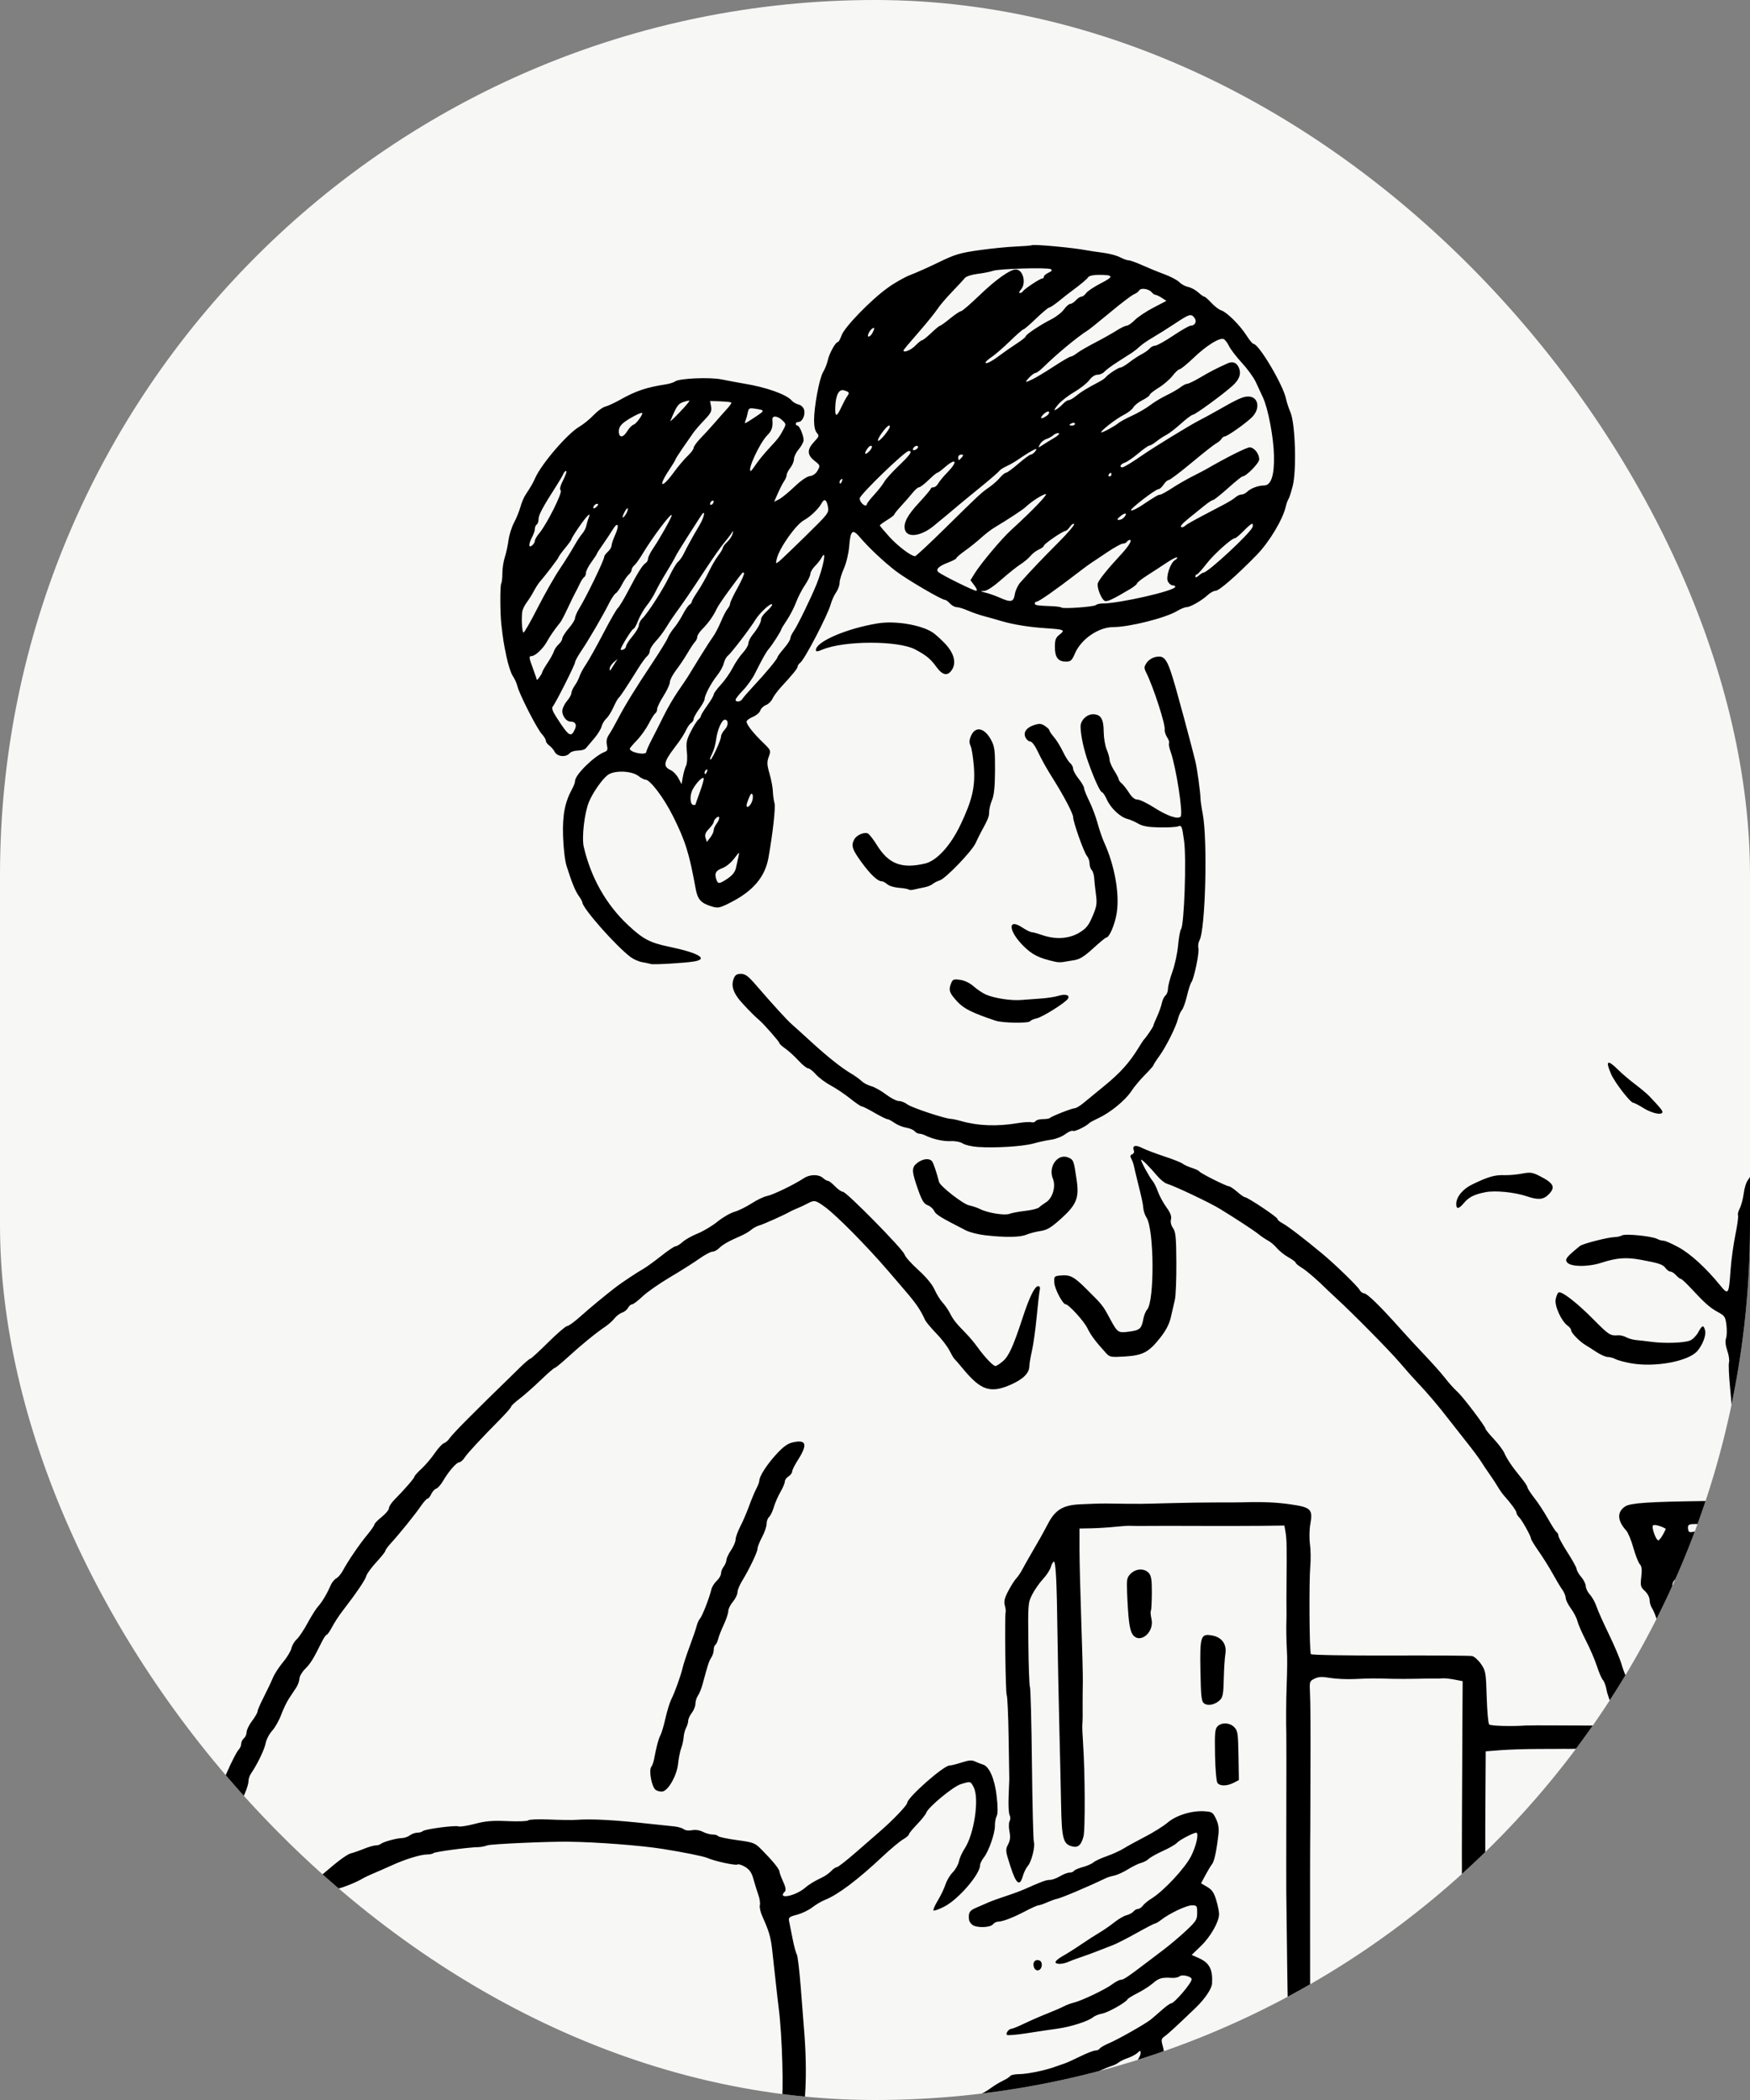
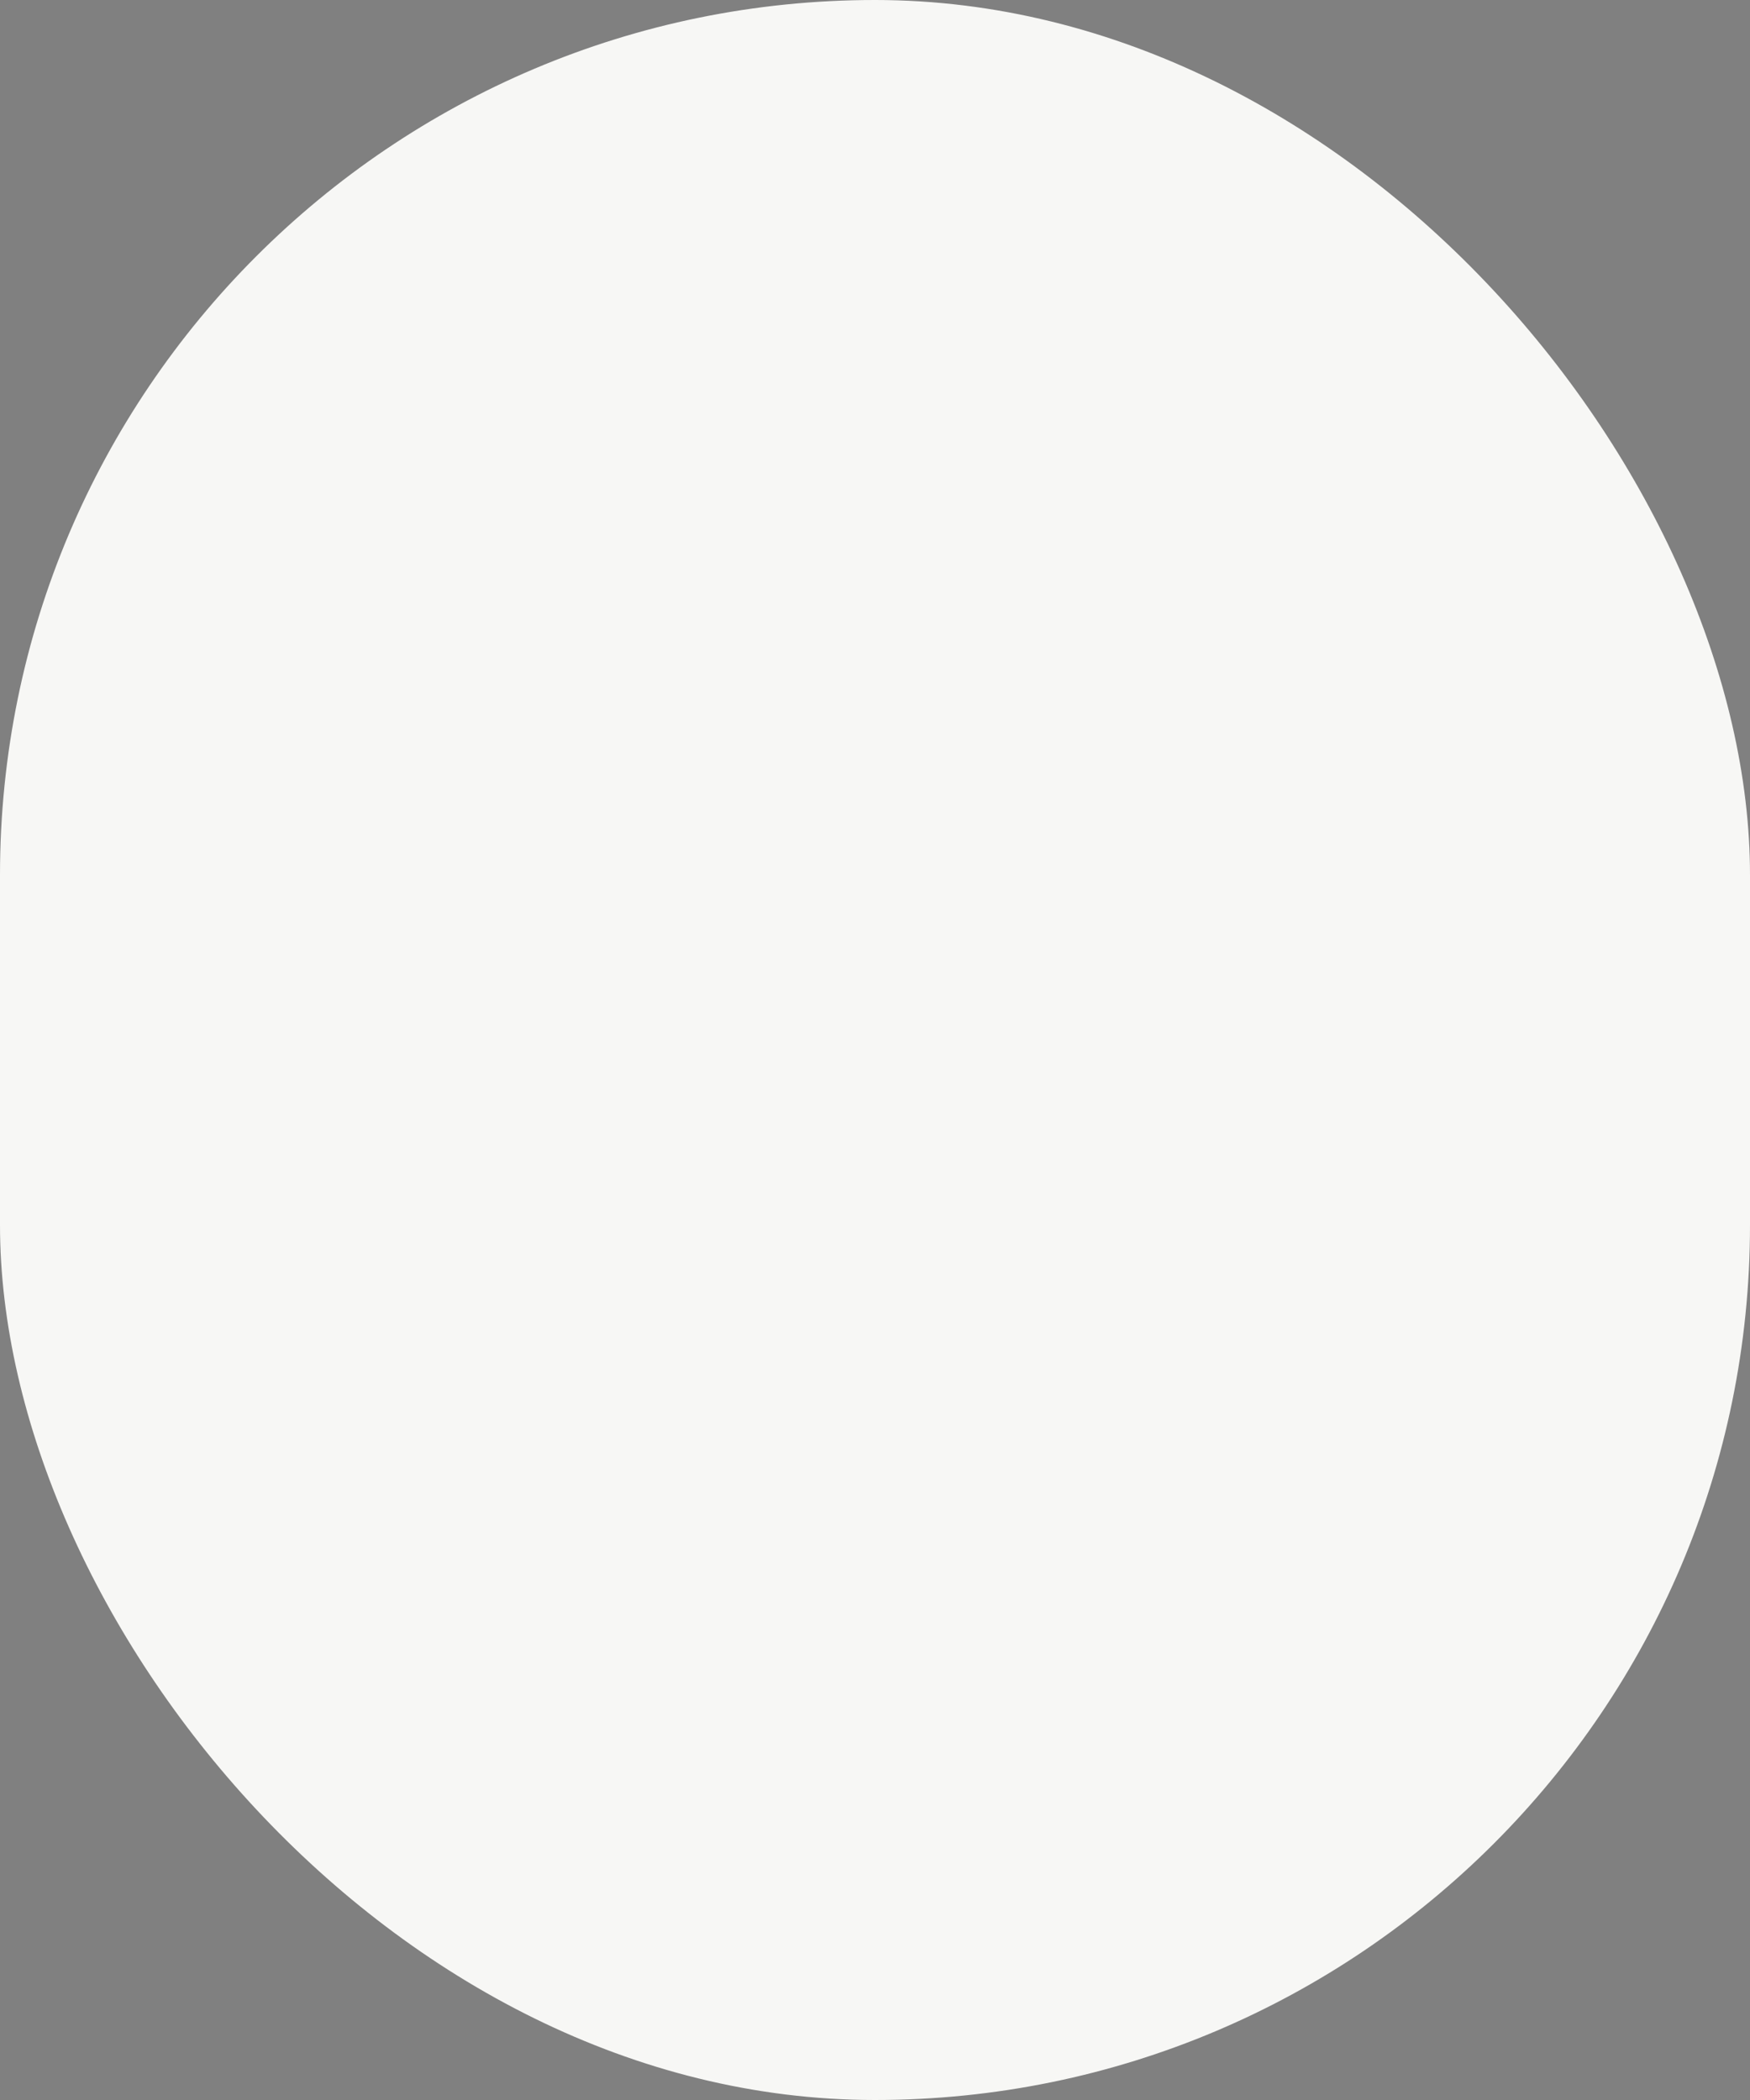
<svg xmlns="http://www.w3.org/2000/svg" width="50" height="60" viewBox="0 0 50 60" fill="none">
  <rect x="0" y="0" width="50" height="60" fill="#808080" stroke="none" />
  <g clip-path="url(#clip0_829_1530)">
    <rect width="50" height="60" rx="25" fill="#F7F7F5" />
-     <path d="M4.09 67.978C4.025 67.951 3.761 67.913 3.502 67.894C3.242 67.874 3.018 67.84 3.004 67.817C2.963 67.75 3.247 67.626 3.65 67.535C3.853 67.489 4.084 67.4 4.163 67.338C4.306 67.227 4.341 67.225 6.368 67.21C7.501 67.202 8.522 67.193 8.637 67.19C8.752 67.186 9.514 67.188 10.331 67.191C11.148 67.195 12.767 67.198 13.928 67.198C15.089 67.198 16.098 67.199 16.169 67.201C16.241 67.203 16.992 67.191 17.837 67.174C19.876 67.132 20.823 67.144 20.889 67.21C20.91 67.23 20.988 67.216 21.063 67.18C21.159 67.132 21.37 67.119 21.773 67.134C22.088 67.146 22.382 67.156 22.425 67.155C22.468 67.154 23.945 67.141 25.709 67.126C27.472 67.11 28.942 67.097 28.977 67.096C29.049 67.095 29.032 65.619 28.95 64.842C28.923 64.587 28.918 64.319 28.938 64.245C28.977 64.103 28.964 63.363 28.92 63.216C28.859 63.013 28.865 61.702 28.927 61.641C29.019 61.55 29.29 61.566 29.404 61.669C29.53 61.783 29.551 61.956 29.589 63.23C29.606 63.801 29.636 64.63 29.657 65.072C29.677 65.514 29.692 66.162 29.69 66.512C29.685 67.123 29.69 67.147 29.795 67.153C29.949 67.161 30.162 67.141 30.187 67.116C30.199 67.105 30.203 66.027 30.195 64.722C30.187 63.417 30.181 62.314 30.181 62.271C30.181 62.228 30.196 61.96 30.214 61.674C30.239 61.28 30.268 61.14 30.334 61.091C30.468 60.989 30.684 61.014 30.797 61.142C30.895 61.254 30.898 61.331 30.882 62.893C30.872 63.792 30.864 64.562 30.864 64.605C30.862 65.046 30.929 66.981 30.947 67.032C30.963 67.074 31.056 67.097 31.194 67.094C31.316 67.091 31.98 67.092 32.668 67.095C33.356 67.099 34.059 67.097 34.231 67.092C34.403 67.087 35.002 67.082 35.561 67.084C38.068 67.088 41.556 67.059 41.581 67.034C41.596 67.019 41.611 66.787 41.614 66.519C41.617 66.25 41.643 65.954 41.671 65.86C41.706 65.739 41.703 65.668 41.66 65.616C41.626 65.576 41.614 65.497 41.632 65.44C41.65 65.384 41.675 64.046 41.687 62.468C41.699 60.889 41.712 59.481 41.714 59.339C41.718 59.196 41.718 58.788 41.715 58.431C41.713 58.074 41.725 56.825 41.742 55.656C41.759 54.486 41.771 53.482 41.769 53.425C41.764 53.313 41.772 51.139 41.783 49.224L41.79 48.033L41.556 47.988C41.427 47.963 41.274 47.947 41.217 47.953C41.16 47.958 41.054 47.961 40.982 47.959C40.911 47.957 40.676 47.959 40.461 47.965C40.246 47.97 39.935 47.971 39.77 47.966C39.271 47.951 39.149 47.952 38.715 47.972C38.485 47.983 38.166 47.969 38.004 47.941C37.776 47.901 37.676 47.905 37.561 47.961C37.418 48.029 37.412 48.046 37.427 48.343C37.443 48.671 37.447 49.356 37.441 50.883C37.439 51.397 37.438 51.981 37.437 52.18C37.437 52.38 37.435 52.614 37.433 52.699C37.431 52.785 37.43 53.858 37.431 55.085C37.432 57.83 37.431 57.552 37.436 58.639C37.438 59.138 37.438 59.593 37.436 59.651C37.434 59.708 37.44 60.898 37.45 62.296C37.464 64.247 37.453 64.87 37.403 64.973C37.36 65.061 37.356 65.126 37.389 65.159C37.445 65.215 37.465 65.971 37.412 66.055C37.394 66.084 37.346 66.238 37.304 66.396C37.199 66.797 37.085 67.001 36.978 66.981C36.903 66.966 36.881 66.845 36.831 66.16C36.789 65.592 36.788 65.299 36.827 65.159C36.867 65.013 36.865 64.915 36.817 64.785C36.77 64.655 36.768 64.58 36.81 64.503C36.846 64.436 36.849 64.364 36.819 64.306C36.761 64.194 36.772 58.485 36.831 58.389C36.854 58.352 36.856 58.259 36.835 58.182C36.814 58.105 36.788 57.179 36.776 56.123C36.764 55.067 36.753 54.133 36.751 54.048C36.749 53.962 36.75 52.947 36.752 51.791C36.755 50.636 36.755 49.62 36.752 49.535C36.742 49.276 36.746 48.57 36.76 48.212C36.78 47.652 36.782 47.368 36.767 47.122C36.752 46.873 36.747 46.504 36.755 46.292C36.758 46.221 36.758 46.104 36.757 46.033C36.754 45.904 36.755 45.55 36.758 45.203C36.769 44.263 36.764 43.98 36.733 43.798L36.697 43.587L36.064 43.595C35.715 43.599 34.914 43.6 34.283 43.598C33.653 43.595 32.972 43.595 32.772 43.598C32.571 43.601 32.36 43.599 32.303 43.595C32.245 43.59 32.046 43.603 31.86 43.623C31.673 43.643 31.368 43.662 31.182 43.666L30.843 43.672V44.269C30.843 44.597 30.866 45.507 30.893 46.292C30.921 47.076 30.941 47.87 30.938 48.056C30.934 48.241 30.932 48.509 30.932 48.652C30.932 48.795 30.933 48.97 30.933 49.041C30.933 49.112 30.929 49.218 30.924 49.275C30.918 49.332 30.929 49.588 30.947 49.845C31 50.626 31.008 52.272 30.958 52.465C30.895 52.714 30.803 52.797 30.639 52.756C30.376 52.69 30.336 52.545 30.317 51.569C30.308 51.078 30.284 50.045 30.265 49.275C30.246 48.504 30.223 47.349 30.214 46.707C30.194 45.163 30.165 44.603 30.108 44.618C30.082 44.626 30.044 44.696 30.023 44.774C30.002 44.853 29.901 45.007 29.8 45.116C29.698 45.225 29.559 45.424 29.492 45.557C29.371 45.793 29.369 45.828 29.382 46.973C29.389 47.618 29.409 48.17 29.427 48.198C29.445 48.227 29.471 49.217 29.484 50.399C29.497 51.58 29.522 52.583 29.539 52.627C29.584 52.744 29.47 53.2 29.367 53.312C29.319 53.366 29.255 53.494 29.225 53.599C29.136 53.914 29.034 53.836 28.869 53.324C28.727 52.884 28.723 52.851 28.801 52.701C28.863 52.583 28.873 52.488 28.842 52.328C28.819 52.209 28.82 52.076 28.846 52.03C28.873 51.982 28.873 51.91 28.845 51.856C28.82 51.806 28.807 51.566 28.818 51.324C28.829 51.081 28.837 50.859 28.837 50.831C28.836 50.802 28.827 50.263 28.818 49.633C28.808 49.003 28.783 48.461 28.763 48.428C28.729 48.373 28.701 46.167 28.733 46.058C28.741 46.03 28.73 45.942 28.708 45.864C28.678 45.756 28.702 45.657 28.808 45.456C28.884 45.31 28.989 45.146 29.04 45.092C29.09 45.037 29.164 44.929 29.204 44.851C29.244 44.773 29.36 44.568 29.46 44.396C29.696 43.992 29.785 43.834 29.953 43.516C30.156 43.133 30.38 43.002 30.865 42.98C31.415 42.956 31.483 42.955 31.807 42.96C32.575 42.971 32.59 42.97 33.475 42.946C33.891 42.935 34.477 42.926 34.778 42.927C35.079 42.928 35.407 42.927 35.508 42.923C36.075 42.906 36.47 42.923 36.883 42.983C37.456 43.066 37.514 43.125 37.438 43.545C37.409 43.704 37.405 43.953 37.427 44.115C37.45 44.274 37.453 44.566 37.436 44.764C37.398 45.188 37.411 47.194 37.453 47.261C37.469 47.287 38.462 47.304 39.713 47.3C40.941 47.296 41.996 47.303 42.059 47.315C42.121 47.328 42.236 47.429 42.313 47.541C42.447 47.733 42.456 47.782 42.477 48.483C42.489 48.89 42.521 49.244 42.548 49.271C42.589 49.313 43.185 49.33 43.587 49.301C43.659 49.296 44.081 49.295 44.526 49.298C46.048 49.31 46.246 49.301 46.246 49.215C46.246 49.173 46.177 48.993 46.092 48.817C46.008 48.64 45.923 48.403 45.903 48.288C45.884 48.174 45.836 48.044 45.797 48C45.758 47.956 45.681 47.776 45.625 47.601C45.568 47.426 45.429 47.101 45.314 46.878C45.199 46.655 45.089 46.403 45.069 46.317C45.049 46.231 44.965 46.069 44.883 45.957C44.801 45.844 44.734 45.708 44.734 45.653C44.734 45.599 44.689 45.492 44.634 45.415C44.579 45.338 44.458 45.136 44.365 44.966C44.272 44.796 44.094 44.511 43.97 44.333C43.845 44.155 43.744 43.989 43.744 43.965C43.744 43.895 43.49 43.437 43.404 43.352C43.361 43.309 43.327 43.251 43.327 43.221C43.327 43.169 43.17 42.953 42.977 42.738C42.926 42.681 42.849 42.572 42.805 42.497C42.762 42.421 42.657 42.26 42.571 42.138C42.485 42.016 42.367 41.841 42.31 41.749C42.253 41.657 42.059 41.398 41.88 41.174C41.702 40.95 41.467 40.651 41.359 40.511C41.109 40.184 40.771 39.786 40.517 39.521C40.408 39.407 40.169 39.139 39.987 38.925C39.69 38.577 38.633 37.507 38.161 37.076C38.064 36.987 37.956 36.886 37.922 36.852C37.646 36.577 37.342 36.313 37.195 36.223C37.098 36.164 37.019 36.098 37.019 36.077C37.019 36.056 36.927 35.987 36.814 35.924C36.701 35.861 36.553 35.743 36.484 35.662C36.416 35.581 36.303 35.484 36.233 35.448C36.164 35.412 36.037 35.326 35.951 35.257C35.813 35.147 35.322 34.826 34.856 34.54C34.568 34.363 33.556 33.883 33.334 33.818C33.272 33.799 33.148 33.698 33.059 33.592C32.85 33.343 32.623 33.115 32.603 33.135C32.581 33.157 32.845 33.644 32.931 33.74C32.97 33.784 33.038 33.919 33.081 34.041C33.124 34.162 33.233 34.363 33.323 34.489C33.441 34.652 33.479 34.751 33.456 34.84C33.437 34.916 33.46 35.011 33.515 35.089C33.591 35.196 33.606 35.35 33.61 36.072C33.613 36.542 33.594 37.021 33.568 37.135C33.541 37.249 33.49 37.472 33.454 37.631C33.408 37.831 33.315 38.011 33.151 38.219C32.822 38.636 32.656 38.725 32.139 38.757C31.739 38.781 31.706 38.775 31.6 38.659C31.301 38.33 31.169 38.154 31.068 37.947C30.971 37.746 30.531 37.265 30.446 37.265C30.364 37.265 30.134 36.828 30.124 36.654C30.113 36.47 30.121 36.46 30.289 36.444C30.579 36.416 30.677 36.467 31.055 36.843C31.501 37.287 31.507 37.294 31.706 37.663C31.931 38.081 31.943 38.09 32.267 38.046C32.569 38.005 32.615 37.964 32.667 37.683C32.686 37.581 32.734 37.462 32.774 37.418C32.99 37.178 32.977 35.122 32.757 34.788C32.715 34.723 32.675 34.607 32.667 34.528C32.653 34.379 32.632 34.278 32.504 33.763C32.461 33.592 32.415 33.396 32.401 33.327C32.387 33.258 32.352 33.159 32.323 33.106C32.284 33.034 32.291 33.002 32.348 32.98C32.391 32.964 32.413 32.919 32.398 32.879C32.342 32.732 32.435 32.699 32.63 32.798C32.736 32.851 33.023 32.96 33.266 33.04C33.51 33.12 33.745 33.213 33.788 33.247C33.831 33.281 33.952 33.337 34.058 33.37C34.163 33.404 34.257 33.449 34.266 33.469C34.287 33.517 35.036 33.892 35.112 33.894C35.143 33.894 35.248 33.964 35.345 34.049C35.443 34.134 35.541 34.204 35.565 34.204C35.643 34.204 36.498 34.774 36.498 34.826C36.498 34.853 36.563 34.909 36.642 34.95C36.781 35.022 37.249 35.379 37.775 35.816C38.152 36.13 38.789 36.748 38.849 36.859C38.877 36.911 38.934 36.953 38.977 36.953C39.059 36.953 39.445 37.33 39.991 37.943C40.177 38.153 40.497 38.5 40.703 38.715C40.908 38.93 41.159 39.211 41.261 39.34C41.426 39.548 41.508 39.64 41.663 39.788C41.827 39.946 42.441 40.758 42.441 40.818C42.441 40.841 42.546 40.972 42.675 41.109C42.804 41.246 42.939 41.424 42.975 41.504C43.059 41.693 43.206 41.91 43.445 42.201C43.552 42.331 43.64 42.462 43.64 42.492C43.64 42.522 43.729 42.66 43.837 42.798C43.946 42.936 44.123 43.206 44.23 43.397C44.337 43.588 44.447 43.759 44.475 43.776C44.503 43.793 44.526 43.84 44.526 43.879C44.526 43.919 44.643 44.133 44.786 44.356C44.93 44.579 45.047 44.792 45.047 44.831C45.047 44.87 45.106 44.971 45.177 45.056C45.249 45.14 45.308 45.259 45.308 45.32C45.308 45.38 45.361 45.489 45.427 45.562C45.493 45.635 45.578 45.788 45.615 45.902C45.653 46.016 45.809 46.366 45.962 46.68C46.115 46.994 46.279 47.379 46.325 47.536C46.372 47.693 46.432 47.856 46.459 47.899C46.485 47.942 46.521 48.012 46.537 48.055C46.554 48.098 46.624 48.273 46.694 48.445C46.764 48.616 46.838 48.86 46.86 48.987C46.896 49.198 46.916 49.222 47.081 49.256C47.181 49.277 47.711 49.294 48.259 49.293L49.255 49.292L49.313 49.101C49.344 48.996 49.477 48.794 49.607 48.651C49.738 48.509 49.908 48.3 49.987 48.188C50.065 48.075 50.182 47.931 50.247 47.866C50.311 47.801 50.364 47.722 50.364 47.689C50.364 47.657 50.467 47.533 50.592 47.414C50.793 47.225 51.042 46.87 51.042 46.773C51.042 46.754 50.996 46.784 50.94 46.839C50.884 46.895 50.692 47.068 50.514 47.225C50.335 47.382 50.11 47.586 50.014 47.679C49.918 47.772 49.818 47.847 49.792 47.847C49.767 47.847 49.73 47.895 49.712 47.952C49.677 48.061 49.464 48.192 49.197 48.268C48.979 48.331 48.8 48.21 48.8 48.001C48.8 47.841 48.978 47.514 49.135 47.384C49.184 47.343 49.261 47.239 49.306 47.151C49.352 47.063 49.432 46.961 49.486 46.924C49.539 46.886 49.582 46.83 49.582 46.798C49.582 46.767 49.701 46.611 49.846 46.451C50.378 45.867 50.989 45.144 50.989 45.099C50.989 45.074 51.034 45.039 51.089 45.022C51.185 44.992 51.276 44.848 51.23 44.801C51.217 44.788 51.158 44.827 51.098 44.886C51.038 44.946 50.965 44.994 50.934 44.994C50.858 44.994 50.453 45.299 50.077 45.639C49.905 45.794 49.624 46.035 49.452 46.175C49.28 46.314 48.97 46.594 48.763 46.798C48.39 47.165 48.388 47.17 48.463 47.314C48.505 47.393 48.539 47.585 48.539 47.74C48.539 47.895 48.562 48.093 48.59 48.181C48.769 48.748 48.783 48.816 48.742 48.925C48.718 48.989 48.639 49.069 48.566 49.102C48.261 49.24 47.947 48.768 47.887 48.081C47.867 47.853 47.833 47.643 47.811 47.614C47.789 47.586 47.754 47.469 47.734 47.355C47.713 47.241 47.67 47.115 47.637 47.076C47.566 46.991 47.465 46.726 47.359 46.346C47.315 46.19 47.246 46.016 47.206 45.958C47.165 45.9 47.132 45.792 47.132 45.718C47.132 45.64 47.075 45.531 46.996 45.457C46.873 45.343 46.864 45.307 46.894 45.052C46.918 44.844 46.907 44.751 46.85 44.689C46.809 44.643 46.726 44.432 46.667 44.221C46.608 44.009 46.516 43.787 46.462 43.728C46.206 43.448 46.196 43.196 46.434 43.041C46.583 42.943 47.092 42.908 48.661 42.887C49.173 42.881 49.624 42.863 49.663 42.848C49.754 42.813 49.75 42.266 49.658 42.115C49.623 42.058 49.592 41.871 49.588 41.7C49.585 41.529 49.567 41.321 49.55 41.238C49.532 41.155 49.513 40.91 49.507 40.693C49.501 40.477 49.467 40.012 49.432 39.661C49.397 39.309 49.383 38.978 49.4 38.924C49.417 38.87 49.396 38.72 49.351 38.591C49.3 38.44 49.287 38.314 49.315 38.239C49.339 38.174 49.344 38.005 49.327 37.862C49.298 37.623 49.279 37.594 49.073 37.482C48.851 37.36 48.714 37.238 48.288 36.781C48.164 36.648 48.044 36.539 48.022 36.539C48 36.539 47.94 36.492 47.888 36.435C47.836 36.378 47.764 36.331 47.727 36.331C47.69 36.331 47.629 36.288 47.591 36.236C47.513 36.127 47.41 36.092 46.887 35.995C46.458 35.916 46.197 35.935 45.75 36.08C45.359 36.206 44.853 36.196 44.767 36.059C44.711 35.971 44.761 35.909 45.142 35.599C45.221 35.534 45.954 35.347 46.132 35.346C46.199 35.346 46.294 35.324 46.344 35.297C46.447 35.242 47.208 35.319 47.353 35.4C47.403 35.427 47.483 35.449 47.531 35.449C47.578 35.449 47.772 35.534 47.961 35.638C48.301 35.824 48.739 36.224 49.137 36.712C49.383 37.014 49.395 36.998 49.445 36.279C49.464 36.008 49.526 35.557 49.583 35.276C49.64 34.995 49.674 34.745 49.658 34.72C49.643 34.695 49.665 34.607 49.708 34.525C49.75 34.443 49.801 34.25 49.821 34.096C49.84 33.941 49.895 33.769 49.943 33.712C49.991 33.654 50.062 33.514 50.1 33.4C50.161 33.22 50.349 32.946 50.526 32.778C50.557 32.749 50.703 32.609 50.851 32.467C50.999 32.324 51.297 32.115 51.514 32.003C51.908 31.799 51.909 31.799 52.039 31.896C52.287 32.083 52.34 32.202 52.35 32.593C52.356 32.815 52.336 32.989 52.3 33.025C52.267 33.057 52.241 33.144 52.241 33.217C52.241 33.29 52.149 33.525 52.038 33.739C51.926 33.952 51.751 34.285 51.648 34.479C51.438 34.879 51.09 35.288 50.696 35.6C50.328 35.891 50.078 35.891 50.304 35.599C50.477 35.376 50.709 34.911 50.806 34.594C50.859 34.422 50.955 34.224 51.02 34.153C51.085 34.081 51.179 33.918 51.228 33.79C51.278 33.661 51.347 33.521 51.382 33.478C51.545 33.279 51.742 32.56 51.666 32.439C51.623 32.369 51.367 32.611 51.224 32.858C51.003 33.24 50.953 33.315 50.821 33.471C50.746 33.56 50.648 33.767 50.602 33.932C50.556 34.096 50.485 34.347 50.443 34.49C50.317 34.922 50.292 35.053 50.305 35.22C50.313 35.315 50.285 35.407 50.237 35.447C50.175 35.498 50.156 35.618 50.156 35.946C50.156 36.183 50.132 36.44 50.102 36.516C50.045 36.666 50.001 37.473 50.05 37.473C50.067 37.473 50.126 37.385 50.183 37.278C50.24 37.171 50.36 37.01 50.45 36.919C50.54 36.829 50.645 36.711 50.684 36.657C50.723 36.604 50.842 36.508 50.947 36.444C51.053 36.38 51.209 36.248 51.295 36.151C51.381 36.054 51.589 35.905 51.758 35.82C51.926 35.735 52.094 35.63 52.13 35.587C52.166 35.544 52.27 35.492 52.362 35.473C52.453 35.454 52.556 35.415 52.591 35.387C52.626 35.359 52.743 35.313 52.852 35.286C52.96 35.259 53.19 35.202 53.362 35.159C53.9 35.024 53.974 35.022 54.163 35.139C54.317 35.235 54.334 35.267 54.306 35.409C54.257 35.651 54.182 35.709 53.916 35.711C53.658 35.713 52.737 36.002 52.541 36.144C52.476 36.191 52.19 36.386 51.904 36.578C51.368 36.94 50.781 37.442 50.781 37.54C50.781 37.571 50.736 37.644 50.679 37.704C50.535 37.857 50.343 38.234 50.263 38.522C50.226 38.657 50.163 38.794 50.123 38.827C50.032 38.903 50.03 39.128 50.121 39.163C50.2 39.193 50.924 38.947 51.042 38.849C51.164 38.749 51.465 38.614 51.568 38.614C51.618 38.614 51.726 38.559 51.807 38.493C51.888 38.426 52.06 38.31 52.189 38.236C52.638 37.976 53.648 36.774 53.648 36.498C53.648 36.354 53.817 36.014 53.937 35.915C54.015 35.851 54.042 35.861 54.171 36.005C54.297 36.145 54.314 36.199 54.291 36.392C54.246 36.769 54.098 37.12 53.846 37.447C53.824 37.475 53.714 37.617 53.602 37.763C53.217 38.263 52.542 38.925 52.418 38.925C52.354 38.925 52.229 38.986 52.14 39.061C51.983 39.192 51.856 39.238 51.355 39.347C51.003 39.424 50.354 39.49 50.227 39.461C50.117 39.436 50.115 39.447 50.132 39.894C50.161 40.64 50.216 41.259 50.294 41.701C50.377 42.169 50.395 42.312 50.408 42.612L50.417 42.822L51.342 42.79C51.851 42.772 52.326 42.759 52.398 42.762C52.47 42.764 52.799 42.764 53.13 42.761C53.622 42.756 53.745 42.77 53.801 42.837C53.84 42.883 53.949 42.92 54.047 42.92C54.185 42.92 54.238 42.948 54.283 43.048C54.326 43.142 54.327 43.195 54.284 43.246C54.252 43.284 54.192 43.442 54.15 43.597C54.108 43.752 54.038 43.996 53.996 44.139C53.953 44.282 53.89 44.538 53.856 44.71C53.823 44.881 53.75 45.154 53.696 45.318C53.641 45.481 53.597 45.691 53.597 45.785C53.597 45.879 53.548 46.084 53.488 46.241C53.428 46.397 53.37 46.607 53.359 46.707C53.307 47.203 53.247 47.522 53.187 47.631C53.149 47.7 53.135 47.814 53.154 47.902C53.19 48.064 52.985 48.717 52.799 49.031C52.743 49.124 52.713 49.216 52.731 49.235C52.75 49.253 53.189 49.271 53.708 49.274C54.57 49.279 54.657 49.288 54.724 49.378C54.785 49.462 54.825 49.694 54.801 49.834C54.797 49.856 54.789 50.246 54.783 50.699C54.773 51.443 54.781 51.533 54.87 51.631C54.924 51.69 55.032 51.739 55.109 51.739C55.187 51.739 55.353 51.815 55.479 51.908C55.605 52.002 55.778 52.112 55.864 52.153C56.106 52.27 56.358 52.529 56.359 52.661C56.359 52.727 56.395 52.834 56.438 52.9C56.538 53.05 56.717 53.861 56.734 54.233C56.741 54.387 56.729 54.853 56.706 55.266C56.684 55.68 56.656 56.221 56.646 56.468C56.635 56.714 56.59 57.003 56.545 57.109C56.5 57.215 56.464 57.357 56.464 57.425C56.464 57.64 56.354 58.032 56.203 58.353C56.123 58.524 56.022 58.758 55.979 58.872C55.936 58.986 55.823 59.2 55.727 59.349C55.63 59.496 55.482 59.73 55.398 59.867C55.215 60.164 54.895 60.558 54.837 60.558C54.77 60.558 54.79 60.339 54.865 60.251C54.904 60.206 54.966 60.087 55.004 59.987C55.041 59.887 55.103 59.736 55.14 59.65C55.246 59.407 55.373 59.047 55.433 58.82C55.463 58.706 55.52 58.524 55.559 58.417C55.598 58.309 55.63 58.15 55.63 58.063C55.63 57.976 55.657 57.854 55.691 57.792C55.744 57.694 55.846 57.211 55.922 56.693C55.992 56.226 56.011 55.795 56.012 54.66L56.013 53.405L55.851 53.241C55.763 53.15 55.67 53.088 55.647 53.103C55.623 53.117 55.521 53.09 55.421 53.043C55.285 52.979 55.222 52.904 55.171 52.75C55.094 52.512 54.931 52.365 54.743 52.362C54.672 52.361 54.485 52.289 54.328 52.203C53.843 51.937 53.183 51.675 52.955 51.658C52.835 51.649 52.608 51.618 52.451 51.588C52.294 51.558 51.825 51.537 51.411 51.541C50.726 51.547 50.641 51.559 50.487 51.663L50.318 51.778L50.432 51.879C50.594 52.023 51.128 52.309 51.233 52.309C51.319 52.309 51.586 52.385 51.798 52.469C51.856 52.492 52.067 52.536 52.267 52.567C52.698 52.635 53.285 52.804 53.553 52.938C53.658 52.99 53.845 53.049 53.97 53.068C54.536 53.155 55.316 53.739 55.316 54.077C55.317 54.215 55.127 54.436 55.008 54.436C54.97 54.436 54.859 54.366 54.76 54.28C54.566 54.11 53.597 53.606 53.465 53.606C53.421 53.606 53.333 53.574 53.269 53.533C53.206 53.493 53.049 53.444 52.922 53.423C52.794 53.403 52.568 53.344 52.419 53.294C52.157 53.204 51.777 53.211 51.042 53.319C50.971 53.33 50.895 53.34 50.873 53.343C50.851 53.345 50.834 53.437 50.834 53.547C50.834 53.73 50.867 53.777 51.23 54.104C51.449 54.301 51.701 54.486 51.791 54.514C51.881 54.543 52.056 54.641 52.18 54.732C52.452 54.932 52.611 54.985 53.142 55.056C53.365 55.086 53.599 55.144 53.663 55.186C53.727 55.227 53.88 55.277 54.003 55.297C54.307 55.345 54.834 55.633 54.956 55.817C55.235 56.238 54.913 56.496 54.405 56.258C54.101 56.116 53.684 55.993 53.506 55.993C53.421 55.993 53.249 55.923 53.122 55.838C52.996 55.753 52.831 55.683 52.756 55.682C52.681 55.682 52.531 55.645 52.423 55.6C52.265 55.534 52.2 55.53 52.079 55.58C51.997 55.614 51.895 55.627 51.851 55.611C51.738 55.568 50.981 55.67 50.915 55.737C50.848 55.805 51.058 55.993 51.2 55.993C51.252 55.993 51.365 56.051 51.45 56.122C51.535 56.194 51.629 56.252 51.659 56.252C51.688 56.252 51.747 56.286 51.79 56.329C52.043 56.581 52.531 56.924 52.604 56.901C52.65 56.887 52.815 56.922 52.972 56.978C53.128 57.035 53.315 57.083 53.387 57.083C53.459 57.084 53.706 57.178 53.935 57.291C54.164 57.404 54.414 57.497 54.492 57.497C54.569 57.497 54.667 57.532 54.71 57.575C54.753 57.618 54.835 57.653 54.892 57.653C55.03 57.653 55.16 57.788 55.16 57.93C55.16 58.069 55.036 58.254 54.891 58.332C54.747 58.408 54.346 58.302 54.169 58.139C54.096 58.073 53.955 57.992 53.856 57.96C53.756 57.928 53.604 57.871 53.518 57.834C53.432 57.796 53.21 57.737 53.023 57.702C52.837 57.666 52.658 57.617 52.626 57.593C52.594 57.568 52.383 57.561 52.157 57.577C51.821 57.602 51.724 57.629 51.622 57.728L51.499 57.849L51.648 57.944C51.731 57.996 51.814 58.064 51.834 58.095C51.865 58.142 52.405 58.425 52.867 58.636C53.312 58.839 53.505 58.988 54.161 59.637C54.612 60.083 54.621 60.097 54.633 60.36C54.639 60.507 54.667 60.668 54.693 60.717C54.72 60.767 54.732 61.025 54.721 61.292C54.709 61.559 54.723 61.882 54.752 62.01C54.78 62.139 54.814 62.582 54.828 62.996C54.842 63.41 54.874 63.839 54.899 63.95C54.925 64.066 54.924 64.203 54.898 64.273C54.872 64.341 54.862 64.425 54.876 64.461C54.905 64.538 54.776 65.688 54.688 66.134C54.574 66.712 54.462 66.693 54.406 66.087C54.388 65.885 54.347 65.582 54.315 65.414C54.259 65.114 54.258 65.112 54.187 65.246C54.147 65.321 54.095 65.382 54.071 65.382C54.047 65.382 53.997 65.453 53.962 65.538C53.896 65.696 53.709 65.788 53.595 65.718C53.562 65.698 53.505 65.61 53.468 65.523C53.405 65.373 53.399 65.371 53.365 65.478C53.312 65.642 52.949 65.817 52.812 65.744C52.611 65.636 52.551 65.308 52.686 65.05C52.729 64.968 52.754 64.889 52.741 64.876C52.706 64.841 52.453 65.033 52.222 65.27C51.951 65.549 51.988 65.641 52.37 65.641C52.583 65.641 52.659 65.661 52.659 65.714C52.659 65.79 52.383 65.869 51.903 65.932C51.76 65.951 51.575 66 51.493 66.042C51.411 66.083 51.299 66.106 51.244 66.091C51.19 66.077 50.823 66.087 50.429 66.114C49.724 66.161 49.359 66.143 49.214 66.054C49.165 66.024 49.13 65.866 49.109 65.579C49.092 65.342 49.046 65.073 49.007 64.981C48.948 64.843 48.947 64.782 49.004 64.628C49.058 64.48 49.059 64.409 49.008 64.289C48.952 64.153 48.959 64.119 49.082 63.959C49.191 63.817 49.269 63.772 49.466 63.741C49.602 63.719 49.737 63.709 49.766 63.718C49.868 63.751 50.294 63.774 50.746 63.77C51.022 63.768 51.235 63.791 51.278 63.827C51.318 63.86 51.377 63.871 51.408 63.851C51.44 63.832 51.834 63.809 52.284 63.8C52.734 63.79 53.168 63.758 53.249 63.727C53.416 63.662 53.615 63.697 53.707 63.807C53.741 63.848 53.772 63.985 53.774 64.11L53.78 64.338L54.145 64.305L54.171 63.871C54.185 63.632 54.177 63.133 54.153 62.763C54.128 62.392 54.101 61.901 54.092 61.673C54.084 61.445 54.075 61.206 54.072 61.142C54.069 61.077 54.042 61.025 54.013 61.025C53.984 61.025 53.808 61.165 53.623 61.336C53.335 61.603 53.259 61.647 53.09 61.647C52.864 61.646 52.802 61.614 52.718 61.455C52.664 61.353 52.63 61.344 52.385 61.372C52.235 61.388 52.069 61.424 52.017 61.451C51.833 61.544 50.901 61.755 50.652 61.758C50.623 61.759 50.299 61.755 49.93 61.75C49.349 61.743 49.248 61.728 49.161 61.642C49.06 61.541 49.031 61.309 49.105 61.194C49.127 61.158 49.129 60.971 49.108 60.779C49.087 60.586 49.091 60.277 49.115 60.093C49.146 59.873 49.143 59.736 49.108 59.694C48.932 59.483 49.249 59.173 49.614 59.2C50.01 59.228 50.59 59.228 50.835 59.2C50.964 59.184 51.381 59.194 51.762 59.22C52.142 59.247 52.481 59.259 52.513 59.248C52.546 59.238 52.43 59.177 52.257 59.114C52.083 59.051 51.912 58.965 51.877 58.923C51.841 58.88 51.767 58.845 51.712 58.845C51.581 58.845 51.133 58.425 50.97 58.149C50.765 57.801 50.754 57.688 50.909 57.522C50.983 57.443 51.043 57.358 51.043 57.334C51.043 57.241 51.257 57.082 51.382 57.082C51.454 57.082 51.512 57.055 51.512 57.023C51.512 56.956 51.312 56.77 51.241 56.77C51.216 56.77 51.103 56.727 50.992 56.673L50.79 56.576L50.627 56.777C50.481 56.958 50.474 56.982 50.558 57.007C50.896 57.109 51.051 57.289 50.8 57.289C50.719 57.289 50.488 57.327 50.287 57.373C49.851 57.473 49.117 57.52 49.017 57.453C48.978 57.427 48.924 57.303 48.896 57.179C48.825 56.858 48.807 55.728 48.871 55.603C48.9 55.546 48.919 55.413 48.913 55.307C48.905 55.154 48.928 55.099 49.029 55.032C49.139 54.961 49.227 54.957 49.694 55.005C50.015 55.038 50.262 55.089 50.305 55.131C50.364 55.191 50.4 55.191 50.514 55.136C50.698 55.046 51.003 54.954 51.115 54.954C51.244 54.954 51.17 54.861 50.974 54.778C50.713 54.667 50.35 54.224 50.191 53.821C50.105 53.603 50.105 53.585 50.217 53.255C50.311 52.98 50.361 52.904 50.48 52.86C50.56 52.829 50.626 52.788 50.626 52.769C50.626 52.749 50.521 52.693 50.393 52.644C50.265 52.595 50.123 52.499 50.078 52.43C50.032 52.361 49.941 52.28 49.876 52.25C49.81 52.22 49.705 52.09 49.642 51.961C49.468 51.604 49.544 51.435 49.991 51.185C50.385 50.965 50.743 50.898 51.46 50.912C51.704 50.917 52.114 50.925 52.373 50.931C52.63 50.936 52.947 50.971 53.076 51.007C53.205 51.042 53.405 51.096 53.519 51.126C53.634 51.155 53.763 51.193 53.806 51.208C53.849 51.224 53.937 51.243 54.001 51.251C54.117 51.265 54.119 51.258 54.119 50.621C54.119 50.046 54.108 49.972 54.021 49.926C53.968 49.897 53.91 49.888 53.893 49.904C53.841 49.956 52.491 49.977 52.43 49.927C52.398 49.901 52.279 49.89 52.164 49.902C52.049 49.914 51.181 49.936 50.235 49.951C49.289 49.966 48.456 49.98 48.385 49.982C48.313 49.984 47.938 49.969 47.551 49.951C46.742 49.912 46.742 49.912 45.7 49.947C45.27 49.961 44.871 49.971 44.814 49.969C44.757 49.967 44.663 49.966 44.605 49.968C44.548 49.969 44.231 49.971 43.902 49.971C43.572 49.972 43.11 49.987 42.876 50.005L42.449 50.038L42.443 50.978C42.436 52.115 42.436 52.119 42.436 52.928C42.436 53.284 42.425 53.591 42.413 53.611C42.4 53.632 42.413 53.71 42.442 53.785C42.476 53.874 42.477 53.999 42.445 54.141C42.418 54.262 42.395 54.559 42.394 54.8C42.393 55.042 42.392 55.566 42.392 55.966C42.392 56.365 42.39 56.762 42.389 56.847C42.388 56.933 42.385 57.447 42.384 57.989C42.382 58.79 42.366 60.031 42.334 61.957C42.332 62.057 42.33 62.209 42.329 62.294C42.328 62.38 42.331 62.532 42.335 62.632C42.347 62.879 42.35 63.197 42.345 64.11C42.343 64.538 42.344 65.052 42.347 65.251C42.357 65.764 42.298 66.928 42.26 66.99C42.228 67.04 42.948 67.078 43.225 67.039C43.296 67.03 43.437 67.024 43.537 67.027C43.638 67.03 44.224 67.032 44.841 67.032C47.296 67.03 47.764 67.031 48.542 67.038C48.986 67.041 50.581 67.032 52.086 67.018C53.591 67.004 55.175 66.994 55.605 66.997C57.808 67.01 59.033 66.986 59.139 66.93C59.246 66.873 59.937 66.961 60.039 67.045C60.073 67.073 60.268 67.139 60.473 67.193C60.827 67.285 61 67.372 61 67.456C61 67.477 60.812 67.507 60.581 67.523C60.351 67.538 60.131 67.577 60.093 67.608C60.055 67.64 59.893 67.689 59.733 67.719C59.504 67.761 59.405 67.757 59.265 67.698C59.129 67.642 58.92 67.63 58.388 67.649C58.004 67.662 57.584 67.673 57.455 67.672C57.326 67.671 56.623 67.67 55.892 67.67C55.16 67.669 53.53 67.668 52.269 67.666C51.007 67.664 49.94 67.663 49.897 67.664C47.146 67.704 45.279 67.713 43.199 67.694C42.539 67.688 41.976 67.696 41.947 67.711C41.898 67.738 34.685 67.79 34.311 67.766C34.211 67.76 34.07 67.757 33.998 67.76C33.926 67.763 33.364 67.764 32.747 67.762C32.131 67.76 31.544 67.764 31.444 67.772C31.229 67.787 30.976 67.788 30.688 67.773C30.52 67.764 21.324 67.819 20.862 67.832C20.79 67.834 20.415 67.835 20.028 67.834C19.641 67.833 18.925 67.833 18.438 67.833C17.951 67.833 17.458 67.831 17.343 67.826C16.966 67.815 8.308 67.865 6.72 67.888C5.865 67.9 5.153 67.923 5.138 67.939C5.122 67.955 5.051 67.945 4.981 67.919C4.904 67.89 4.817 67.889 4.764 67.917C4.622 67.993 4.217 68.027 4.091 67.975L4.09 67.978ZM50.14 65.224C50.203 65.126 50.309 64.977 50.375 64.893C50.487 64.75 50.626 64.516 50.626 64.47C50.626 64.459 50.583 64.45 50.53 64.45C50.414 64.45 50.234 64.637 50.182 64.813C50.16 64.884 50.087 65.038 50.019 65.155C49.951 65.271 49.896 65.384 49.896 65.406C49.896 65.492 50.033 65.39 50.14 65.224L50.14 65.224ZM52.7 64.039C52.715 63.994 52.672 64 52.558 64.059C52.468 64.105 52.409 64.167 52.427 64.196C52.465 64.257 52.666 64.141 52.7 64.039ZM50.912 60.974C50.93 60.946 50.919 60.922 50.889 60.922C50.859 60.922 50.834 60.946 50.834 60.974C50.834 61.003 50.844 61.026 50.857 61.026C50.87 61.026 50.895 61.003 50.912 60.974ZM52.806 60.894L52.867 60.762L52.738 60.855C52.595 60.959 52.571 61.026 52.676 61.026C52.715 61.026 52.773 60.967 52.806 60.894L52.806 60.894ZM52.147 60.778C52.196 60.672 52.25 60.523 52.269 60.446C52.288 60.37 52.348 60.267 52.403 60.218C52.457 60.168 52.502 60.106 52.502 60.079C52.502 60.052 52.617 59.918 52.758 59.78C53.007 59.539 53.012 59.527 52.917 59.442C52.827 59.361 52.813 59.361 52.735 59.438C52.689 59.484 52.618 59.522 52.578 59.522C52.537 59.522 52.517 59.553 52.534 59.596C52.574 59.7 52.346 60.084 51.984 60.52C51.665 60.905 51.657 60.973 51.929 60.972C52.028 60.971 52.08 60.926 52.147 60.779L52.147 60.778ZM54.018 59.979C54.001 59.96 53.865 59.896 53.714 59.838L53.441 59.731L53.362 59.92C53.267 60.145 53.289 60.183 53.449 60.072C53.619 59.953 53.841 59.965 53.912 60.097C53.976 60.216 53.938 60.456 53.856 60.456C53.768 60.456 53.801 60.551 53.896 60.569C53.972 60.584 53.993 60.537 54.018 60.301C54.035 60.143 54.035 59.999 54.018 59.979L54.018 59.979ZM53.075 60.449C53.075 60.421 53.052 60.412 53.023 60.429C52.995 60.447 52.971 60.485 52.971 60.513C52.971 60.542 52.995 60.551 53.023 60.533C53.052 60.516 53.075 60.478 53.075 60.449ZM50.156 56.743C50.156 56.592 50.12 56.587 49.948 56.718L49.818 56.818L49.948 56.867C50.112 56.928 50.156 56.902 50.156 56.743ZM50.156 55.824C50.156 55.773 50.19 55.651 50.232 55.551C50.295 55.401 50.295 55.372 50.236 55.372C50.114 55.372 49.999 55.432 50.029 55.48C50.055 55.523 50.003 55.757 49.923 55.952C49.891 56.03 49.902 56.033 50.021 55.978C50.095 55.944 50.155 55.875 50.156 55.824ZM52.377 49.236C52.41 49.203 52.294 48.778 52.234 48.709C52.209 48.681 52.152 48.697 52.095 48.748C51.966 48.864 51.476 49.006 51.331 48.97C51.267 48.954 51.151 48.89 51.071 48.828C50.945 48.73 50.93 48.689 50.954 48.511L50.981 48.306L50.849 48.428C50.776 48.495 50.655 48.609 50.579 48.681C50.504 48.753 50.382 48.858 50.308 48.915C50.174 49.018 50.037 49.218 50.075 49.256C50.106 49.287 52.346 49.267 52.377 49.236ZM52.415 47.884C52.457 47.575 52.401 47.582 52.153 47.916C51.991 48.133 51.982 48.161 52.073 48.161C52.13 48.161 52.207 48.198 52.245 48.243C52.307 48.318 52.317 48.316 52.348 48.23C52.367 48.178 52.397 48.022 52.415 47.884L52.415 47.884ZM52.576 46.806C52.587 46.795 52.608 46.663 52.623 46.511C52.637 46.36 52.672 46.209 52.699 46.174C52.726 46.14 52.762 46.019 52.78 45.906L52.812 45.7L52.71 45.867C52.654 45.959 52.583 46.034 52.552 46.034C52.521 46.034 52.464 46.112 52.423 46.208C52.383 46.304 52.261 46.459 52.152 46.553C51.839 46.824 51.843 46.842 52.22 46.834C52.406 46.83 52.566 46.817 52.576 46.806L52.576 46.806ZM48.306 46.095C48.391 45.99 48.421 45.936 48.37 45.976C48.314 46.02 48.22 46.035 48.123 46.016C48.037 45.999 47.967 45.995 47.967 46.006C47.967 46.061 48.091 46.292 48.118 46.289C48.135 46.287 48.219 46.199 48.306 46.094L48.306 46.095ZM48.017 45.113C48.02 45.02 47.944 45.033 47.844 45.144C47.78 45.214 47.767 45.286 47.793 45.416L47.829 45.593L47.922 45.386C47.974 45.271 48.017 45.149 48.017 45.113L48.017 45.113ZM51.734 45.463C51.807 45.406 51.889 45.36 51.916 45.36C51.942 45.36 52.007 45.313 52.059 45.256C52.111 45.199 52.181 45.152 52.215 45.152C52.249 45.152 52.317 45.108 52.367 45.053C52.499 44.908 52.634 44.892 52.838 44.995C52.937 45.045 53.032 45.074 53.047 45.059C53.062 45.044 53.075 44.936 53.075 44.819C53.075 44.703 53.114 44.537 53.161 44.452C53.208 44.366 53.291 44.144 53.346 43.959C53.4 43.773 53.458 43.581 53.475 43.531C53.521 43.389 53.361 43.42 53.261 43.573C53.212 43.646 53.063 43.831 52.929 43.985C52.794 44.139 52.63 44.336 52.563 44.423C52.496 44.51 52.414 44.581 52.38 44.581C52.346 44.581 52.26 44.675 52.188 44.79C52.117 44.905 51.935 45.105 51.785 45.234C51.529 45.455 51.451 45.567 51.556 45.567C51.581 45.567 51.661 45.52 51.734 45.463L51.734 45.463ZM49.821 44.309C50.095 44.102 50.42 43.875 50.543 43.803C51.049 43.51 51.029 43.45 50.433 43.481C50.078 43.499 50.056 43.508 50.009 43.644C49.981 43.724 49.856 43.895 49.731 44.024C49.542 44.221 49.37 44.457 49.28 44.646C49.238 44.734 49.346 44.667 49.821 44.309ZM51.214 43.993C51.277 43.926 51.352 43.861 51.381 43.85C51.41 43.839 51.562 43.748 51.72 43.648C52.043 43.444 52.003 43.406 51.53 43.465C51.272 43.497 51.243 43.514 51.173 43.679C51.132 43.778 51.062 43.895 51.018 43.938C50.974 43.982 50.938 44.04 50.938 44.066C50.938 44.157 51.099 44.114 51.214 43.993ZM47.512 43.848C47.563 43.758 47.599 43.682 47.59 43.677C47.45 43.596 47.263 43.549 47.228 43.584C47.179 43.632 47.315 44.011 47.381 44.011C47.402 44.011 47.461 43.937 47.512 43.848ZM48.579 43.686C48.697 43.594 48.647 43.544 48.436 43.544C48.268 43.544 48.227 43.563 48.227 43.639C48.227 43.691 48.24 43.747 48.257 43.763C48.294 43.8 48.494 43.752 48.579 43.686ZM38.271 65.42L38.089 65.358L38.078 64.683C38.066 63.932 38.112 63.739 38.313 63.689C38.537 63.633 38.712 63.77 38.724 64.011C38.73 64.124 38.746 64.391 38.759 64.606C38.785 65.024 38.726 65.319 38.594 65.423C38.497 65.499 38.505 65.499 38.271 65.419L38.271 65.42ZM13.477 65.229C13.462 65.214 13.223 65.199 12.946 65.195C12.669 65.19 12.266 65.161 12.051 65.128C11.836 65.096 11.59 65.06 11.504 65.047C11.112 64.992 10.914 64.952 10.706 64.885C10.583 64.845 10.424 64.827 10.354 64.844C10.283 64.862 10.134 64.839 10.017 64.793C9.902 64.747 9.743 64.709 9.665 64.709C9.587 64.709 9.446 64.662 9.352 64.605C9.258 64.548 9.147 64.502 9.104 64.502C9.061 64.502 8.986 64.482 8.936 64.458C8.886 64.433 8.763 64.378 8.663 64.335C7.888 64.005 7.63 63.834 7.086 63.294C6.948 63.158 6.761 63.001 6.67 62.946C6.502 62.844 6.199 62.461 6.006 62.106C5.948 62.001 5.879 61.901 5.852 61.885C5.796 61.85 5.483 61.243 5.483 61.169C5.483 61.142 5.436 61.061 5.379 60.989C5.321 60.916 5.275 60.803 5.275 60.738C5.275 60.673 5.242 60.553 5.201 60.473C5.118 60.305 5.014 59.888 5.013 59.716C5.013 59.652 4.976 59.495 4.93 59.366C4.88 59.224 4.84 58.89 4.827 58.51C4.815 58.168 4.803 57.818 4.799 57.732C4.783 57.351 4.861 56.043 4.908 55.922C4.936 55.848 4.946 55.754 4.93 55.713C4.914 55.672 4.937 55.561 4.979 55.466C5.022 55.371 5.071 55.154 5.088 54.983C5.121 54.658 5.259 54.136 5.335 54.051C5.359 54.024 5.379 53.951 5.379 53.889C5.379 53.827 5.414 53.693 5.457 53.59C5.5 53.488 5.535 53.317 5.535 53.212C5.535 53.106 5.567 52.983 5.606 52.938C5.683 52.847 5.82 52.445 5.876 52.142C5.896 52.035 5.954 51.894 6.005 51.829C6.057 51.764 6.127 51.607 6.161 51.479C6.26 51.106 6.704 50.106 6.823 49.986C6.86 49.948 6.891 49.875 6.891 49.824C6.891 49.772 6.926 49.701 6.969 49.665C7.012 49.63 7.047 49.55 7.047 49.487C7.047 49.424 7.117 49.281 7.202 49.169C7.287 49.057 7.358 48.935 7.358 48.898C7.359 48.86 7.44 48.674 7.538 48.483C7.636 48.291 7.753 48.045 7.798 47.935C7.843 47.825 7.973 47.626 8.086 47.491C8.199 47.357 8.307 47.178 8.326 47.094C8.345 47.011 8.413 46.895 8.477 46.838C8.541 46.781 8.682 46.571 8.789 46.371C8.897 46.172 9.032 45.958 9.089 45.897C9.2 45.777 9.35 45.525 9.447 45.294C9.481 45.215 9.553 45.126 9.607 45.097C9.662 45.068 9.747 44.967 9.797 44.873C9.938 44.608 10.275 44.113 10.496 43.848C10.606 43.716 10.696 43.585 10.696 43.559C10.696 43.532 10.79 43.434 10.904 43.343C11.019 43.251 11.113 43.138 11.113 43.09C11.113 43.044 11.184 42.934 11.271 42.847C11.543 42.574 11.843 42.228 11.843 42.187C11.843 42.165 11.934 42.064 12.045 41.962C12.156 41.859 12.326 41.66 12.422 41.518C12.519 41.377 12.637 41.248 12.685 41.233C12.733 41.218 12.806 41.154 12.847 41.091C12.889 41.028 13.135 40.766 13.394 40.509C13.653 40.252 13.888 40.019 13.916 39.99C13.944 39.962 14.105 39.805 14.273 39.642C14.441 39.479 14.698 39.228 14.843 39.084C14.988 38.941 15.126 38.823 15.148 38.823C15.171 38.823 15.401 38.613 15.659 38.356C15.918 38.1 16.162 37.889 16.202 37.889C16.242 37.889 16.411 37.767 16.578 37.617C16.846 37.377 17.295 37.005 17.603 36.769C17.763 36.646 18.21 36.349 18.384 36.251C18.47 36.202 18.698 36.037 18.89 35.885C19.082 35.732 19.268 35.607 19.304 35.607C19.34 35.607 19.429 35.552 19.503 35.485C19.576 35.417 19.77 35.309 19.933 35.243C20.097 35.177 20.351 35.025 20.498 34.905C20.645 34.785 20.863 34.659 20.982 34.624C21.102 34.59 21.323 34.481 21.475 34.382C21.626 34.284 21.826 34.188 21.918 34.171C22.087 34.138 22.692 33.845 22.962 33.666C23.136 33.549 23.391 33.546 23.515 33.658C23.565 33.703 23.629 33.739 23.657 33.739C23.685 33.739 23.776 33.809 23.858 33.895C23.94 33.981 24.042 34.051 24.083 34.051C24.185 34.051 25.809 35.702 25.844 35.842C25.859 35.903 26.035 36.102 26.235 36.282C26.466 36.492 26.637 36.698 26.703 36.849C26.761 36.979 26.863 37.144 26.93 37.215C26.997 37.286 27.091 37.422 27.139 37.516C27.235 37.706 27.312 37.804 27.59 38.087C27.694 38.192 27.845 38.372 27.926 38.486C28.13 38.772 28.376 39.031 28.442 39.029C28.473 39.029 28.57 38.964 28.66 38.887C28.826 38.742 28.955 38.455 29.225 37.63C29.411 37.062 29.565 36.748 29.659 36.748C29.71 36.748 29.725 36.786 29.706 36.865C29.692 36.929 29.652 37.273 29.619 37.63C29.585 37.987 29.524 38.423 29.483 38.6C29.443 38.778 29.41 38.971 29.41 39.03C29.41 39.226 29.242 39.398 28.899 39.553C28.311 39.818 28.032 39.732 27.532 39.13C27.404 38.975 27.285 38.837 27.267 38.823C27.249 38.809 27.185 38.7 27.125 38.582C27.064 38.463 26.895 38.244 26.748 38.094C26.602 37.944 26.459 37.773 26.431 37.713C26.291 37.411 26.174 37.241 25.854 36.869C25.662 36.646 25.445 36.393 25.372 36.307C24.763 35.598 23.879 34.704 23.563 34.479C23.293 34.286 23.268 34.282 23.067 34.389C22.986 34.432 22.861 34.491 22.789 34.519C22.718 34.546 22.624 34.59 22.581 34.614C22.413 34.711 21.818 34.978 21.695 35.012C21.623 35.032 21.517 35.089 21.46 35.14C21.403 35.19 21.262 35.271 21.147 35.32C20.832 35.455 20.648 35.559 20.541 35.666C20.487 35.719 20.403 35.763 20.352 35.763C20.302 35.763 20.132 35.855 19.974 35.967C19.817 36.079 19.442 36.316 19.14 36.494C18.84 36.672 18.487 36.918 18.357 37.042C18.227 37.166 18.093 37.267 18.059 37.267C18.025 37.267 17.973 37.312 17.944 37.367C17.914 37.422 17.838 37.484 17.774 37.504C17.711 37.524 17.614 37.597 17.559 37.666C17.505 37.736 17.384 37.843 17.291 37.906C17.035 38.077 16.599 38.433 16.225 38.776C16.041 38.944 15.872 39.083 15.85 39.083C15.829 39.083 15.647 39.24 15.447 39.433C15.247 39.625 14.976 39.865 14.845 39.964C14.713 40.064 14.605 40.165 14.605 40.188C14.605 40.211 14.471 40.367 14.306 40.534C13.73 41.117 13.361 41.514 13.274 41.647C13.226 41.72 13.157 41.78 13.121 41.78C13.044 41.78 12.815 42.043 12.659 42.312C12.597 42.419 12.509 42.519 12.463 42.533C12.417 42.548 12.353 42.618 12.321 42.689C12.289 42.76 12.241 42.818 12.216 42.818C12.19 42.818 12.102 42.917 12.019 43.038C11.86 43.271 11.417 43.82 11.161 44.1C11.077 44.192 11.009 44.287 11.009 44.312C11.009 44.336 10.893 44.482 10.751 44.635C10.609 44.789 10.48 44.967 10.464 45.032C10.435 45.143 10.176 45.524 9.782 46.034C9.683 46.162 9.55 46.367 9.487 46.488C9.424 46.609 9.354 46.708 9.333 46.708C9.311 46.708 9.244 46.808 9.185 46.929C8.955 47.396 8.872 47.53 8.718 47.683C8.63 47.77 8.557 47.896 8.555 47.962C8.553 48.029 8.512 48.143 8.464 48.216C8.416 48.289 8.323 48.429 8.258 48.527C8.193 48.625 8.091 48.837 8.032 48.997C7.973 49.158 7.857 49.362 7.774 49.452C7.692 49.542 7.609 49.702 7.589 49.809C7.557 49.985 7.348 50.417 7.17 50.675C7.131 50.732 7.099 50.829 7.099 50.892C7.099 51.03 6.921 51.456 6.843 51.504C6.812 51.523 6.786 51.585 6.786 51.64C6.786 51.696 6.766 51.782 6.741 51.832C6.699 51.917 6.677 51.974 6.525 52.415C6.49 52.515 6.429 52.662 6.39 52.743C6.35 52.824 6.317 52.953 6.317 53.031C6.317 53.108 6.273 53.257 6.219 53.363C6.165 53.468 6.106 53.643 6.087 53.75C6.069 53.857 6.006 54.108 5.948 54.308C5.756 54.961 5.74 55.032 5.718 55.294C5.705 55.437 5.658 55.775 5.611 56.046C5.517 56.601 5.456 58.705 5.53 58.873C5.555 58.93 5.6 59.152 5.631 59.366C5.712 59.93 5.812 60.282 6.038 60.801C6.077 60.891 6.109 60.996 6.109 61.034C6.109 61.073 6.191 61.219 6.291 61.36C6.392 61.5 6.474 61.645 6.474 61.682C6.474 61.718 6.567 61.835 6.682 61.94C6.797 62.046 6.891 62.16 6.891 62.195C6.891 62.229 6.984 62.319 7.099 62.395C7.214 62.47 7.308 62.555 7.308 62.583C7.308 62.61 7.396 62.688 7.504 62.756C7.612 62.824 7.758 62.941 7.83 63.015C7.901 63.09 7.998 63.152 8.046 63.152C8.093 63.153 8.256 63.251 8.408 63.37C8.766 63.652 9.648 64.095 9.773 64.056C9.825 64.04 9.923 64.064 9.992 64.108C10.061 64.153 10.172 64.189 10.237 64.187C10.303 64.186 10.463 64.21 10.592 64.241C11.311 64.415 13.231 64.599 14.501 64.616C14.573 64.617 14.715 64.595 14.816 64.568C14.922 64.539 15.052 64.536 15.12 64.561C15.193 64.588 15.281 64.583 15.347 64.547C15.412 64.513 15.563 64.502 15.718 64.52C15.862 64.537 16.007 64.529 16.041 64.501C16.074 64.473 16.252 64.437 16.435 64.42C17.221 64.349 18.286 64.15 18.527 64.029C18.577 64.004 18.674 63.983 18.742 63.983C18.811 63.983 18.946 63.951 19.043 63.912C19.14 63.873 19.371 63.825 19.558 63.805C19.744 63.785 19.974 63.724 20.069 63.669C20.164 63.613 20.275 63.568 20.316 63.568C20.358 63.568 20.439 63.521 20.497 63.464C20.555 63.406 20.713 63.323 20.849 63.279C20.984 63.236 21.145 63.175 21.206 63.145C21.366 63.067 21.498 63.108 21.586 63.266C21.713 63.49 21.604 63.642 21.161 63.856C20.953 63.957 20.747 64.061 20.704 64.088C20.577 64.167 19.501 64.502 19.374 64.502C19.31 64.502 19.228 64.537 19.193 64.58C19.157 64.623 19.053 64.658 18.961 64.658C18.869 64.658 18.602 64.715 18.366 64.785C18.131 64.855 17.91 64.901 17.874 64.888C17.839 64.875 17.693 64.889 17.55 64.919C17.407 64.949 17.129 64.985 16.933 64.999C16.736 65.013 16.505 65.06 16.418 65.105C16.294 65.169 16.174 65.178 15.855 65.15C15.52 65.121 15.428 65.13 15.315 65.204C15.2 65.278 15.154 65.282 15.025 65.229C14.941 65.195 14.845 65.183 14.811 65.204C14.741 65.247 13.518 65.27 13.477 65.229L13.477 65.229ZM34.77 64.982C34.618 64.803 34.544 64.433 34.547 63.873C34.55 63.262 34.627 63.049 34.846 63.049C35.07 63.049 35.2 63.191 35.194 63.429C35.182 63.912 35.201 64.331 35.243 64.512C35.289 64.71 35.229 64.861 35.048 65.008C34.938 65.096 34.861 65.089 34.77 64.982ZM21.886 62.362C21.904 62.269 21.962 62.056 22.015 61.888C22.068 61.721 22.112 61.515 22.112 61.431C22.112 61.347 22.139 61.229 22.171 61.167C22.204 61.106 22.239 60.868 22.249 60.639C22.258 60.41 22.292 60.161 22.323 60.087C22.399 59.903 22.351 58.155 22.248 57.369C22.236 57.283 22.199 56.956 22.165 56.643C22.13 56.329 22.084 55.908 22.062 55.709C22.021 55.345 21.971 55.174 21.784 54.76C21.729 54.638 21.695 54.492 21.71 54.435C21.725 54.378 21.706 54.245 21.667 54.139C21.629 54.032 21.567 53.833 21.529 53.695C21.478 53.508 21.419 53.419 21.292 53.341C21.199 53.284 21.098 53.253 21.067 53.272C21.011 53.306 20.411 53.174 20.209 53.084C20.108 53.038 19.523 52.92 18.932 52.826C18.303 52.726 17.034 52.629 16.221 52.62C15.631 52.614 14.026 52.686 13.928 52.724C13.856 52.751 13.739 52.774 13.667 52.775C13.406 52.777 12.422 52.908 12.385 52.946C12.364 52.968 12.283 52.985 12.205 52.985C12.017 52.985 11.578 53.12 11.191 53.297C11.019 53.375 10.784 53.478 10.67 53.526C10.555 53.574 10.426 53.634 10.383 53.66C10.194 53.776 9.818 53.928 9.603 53.976C9.475 54.005 9.299 54.072 9.212 54.124C9.008 54.248 8.679 54.434 8.48 54.539C8.394 54.584 8.266 54.661 8.195 54.711C8.047 54.815 7.933 54.828 7.933 54.741C7.933 54.663 8.501 54.127 9.028 53.708C9.099 53.651 9.322 53.465 9.523 53.294C9.723 53.124 9.946 52.971 10.018 52.955C10.09 52.938 10.258 52.88 10.393 52.825C10.527 52.771 10.681 52.726 10.734 52.726C10.787 52.726 10.853 52.706 10.881 52.683C10.948 52.624 11.331 52.519 11.484 52.517C11.552 52.516 11.653 52.481 11.709 52.439C11.765 52.397 11.86 52.363 11.92 52.363C11.981 52.363 12.052 52.343 12.08 52.318C12.145 52.259 13.006 52.145 13.104 52.183C13.147 52.199 13.355 52.166 13.568 52.11C13.877 52.028 14.064 52.013 14.509 52.032C14.817 52.046 15.078 52.035 15.094 52.01C15.111 51.984 15.375 51.973 15.685 51.986C15.994 51.999 16.341 52.004 16.456 51.996C16.913 51.964 17.532 51.997 18.515 52.104C18.816 52.137 19.152 52.173 19.262 52.183C19.372 52.194 19.495 52.23 19.536 52.263C19.579 52.298 19.677 52.311 19.77 52.292C19.868 52.273 19.987 52.29 20.08 52.337C20.162 52.38 20.288 52.415 20.36 52.415C20.431 52.415 20.502 52.435 20.517 52.46C20.533 52.485 20.774 52.536 21.052 52.574C21.541 52.641 21.567 52.651 21.77 52.857C22.076 53.166 22.268 53.402 22.269 53.471C22.27 53.503 22.317 53.633 22.375 53.759C22.446 53.916 22.462 54.006 22.426 54.042C22.185 54.282 22.727 54.178 23.011 53.93C23.116 53.839 23.269 53.746 23.494 53.639C23.581 53.598 23.695 53.516 23.75 53.456C23.804 53.397 23.875 53.349 23.908 53.349C23.941 53.349 24.19 53.155 24.46 52.919C24.731 52.683 25.046 52.408 25.16 52.309C25.505 52.011 25.917 51.579 25.918 51.515C25.92 51.361 26.959 50.443 27.131 50.443C27.173 50.443 27.328 50.405 27.476 50.357C27.681 50.291 27.77 50.285 27.86 50.328C27.923 50.359 28.023 50.398 28.08 50.414C28.265 50.466 28.42 50.823 28.477 51.326C28.512 51.64 28.511 51.821 28.476 51.888C28.446 51.943 28.424 52.066 28.426 52.162C28.43 52.378 28.251 52.892 28.109 53.072C28.05 53.146 28.002 53.245 28.002 53.291C28.001 53.549 27.389 54.261 26.988 54.47C26.832 54.551 26.691 54.602 26.673 54.585C26.655 54.567 26.71 54.44 26.794 54.301C26.878 54.162 26.977 53.956 27.014 53.842C27.05 53.729 27.144 53.572 27.221 53.495C27.299 53.418 27.378 53.278 27.397 53.184C27.416 53.09 27.488 52.927 27.558 52.822C27.834 52.407 27.986 51.385 27.819 51.063C27.728 50.889 27.735 50.89 27.452 50.976C27.233 51.042 26.514 51.638 26.464 51.794C26.449 51.841 26.332 51.988 26.203 52.122C26.075 52.255 25.969 52.385 25.969 52.41C25.969 52.436 25.892 52.502 25.798 52.557C25.704 52.612 25.44 52.833 25.212 53.047C24.501 53.714 23.943 54.134 23.572 54.282C23.471 54.322 23.307 54.419 23.207 54.497C23.106 54.576 22.911 54.67 22.772 54.706C22.543 54.767 22.523 54.784 22.548 54.904C22.563 54.976 22.608 55.199 22.647 55.4C22.686 55.601 22.74 55.8 22.766 55.841C22.792 55.882 22.844 56.325 22.882 56.824C22.92 57.323 22.96 57.837 22.971 57.965C23.076 59.203 23.022 60.335 22.83 60.891C22.683 61.319 22.338 62.022 22.095 62.388C21.96 62.592 21.845 62.578 21.886 62.362H21.886ZM32.022 62.233C31.933 62.161 31.904 62.065 31.881 61.778C31.866 61.579 31.842 61.298 31.828 61.156C31.801 60.863 31.879 60.669 32.047 60.608C32.219 60.546 32.398 60.667 32.476 60.898C32.57 61.177 32.538 62.086 32.431 62.188C32.297 62.314 32.142 62.332 32.022 62.233H32.022ZM23.389 62.059C22.967 61.991 22.914 61.968 22.854 61.837C22.773 61.66 22.829 61.502 23.003 61.412C23.138 61.343 23.18 61.346 23.451 61.44C23.731 61.538 23.81 61.542 24.742 61.496C25.288 61.469 25.777 61.447 25.829 61.447C25.882 61.447 26.116 61.401 26.351 61.345C26.585 61.29 26.894 61.229 27.038 61.211C27.399 61.165 27.768 61.083 28.106 60.974C28.264 60.923 28.48 60.866 28.587 60.848C28.693 60.83 28.91 60.757 29.07 60.687C29.23 60.617 29.385 60.559 29.416 60.559C29.447 60.559 29.546 60.527 29.636 60.488C29.727 60.449 29.918 60.375 30.061 60.324C30.375 60.213 30.865 60.004 30.973 59.935C31.016 59.907 31.103 59.862 31.166 59.835C31.229 59.808 31.379 59.715 31.5 59.628C31.62 59.541 31.747 59.47 31.781 59.47C31.815 59.47 31.884 59.425 31.933 59.371C31.983 59.316 32.086 59.245 32.163 59.212C32.316 59.147 32.589 58.792 32.589 58.657C32.589 58.578 32.582 58.578 32.495 58.657C32.443 58.704 32.319 58.769 32.221 58.802C32.123 58.835 32.007 58.891 31.964 58.926C31.921 58.962 31.827 59.008 31.755 59.029C31.608 59.074 31.065 59.316 30.713 59.495C30.584 59.56 30.302 59.642 30.087 59.676C29.872 59.71 29.637 59.762 29.566 59.791C29.494 59.819 29.248 59.866 29.018 59.894C28.789 59.922 28.506 59.957 28.39 59.971C28.23 59.991 28.16 59.975 28.103 59.907C28.048 59.84 28.044 59.81 28.091 59.795C28.125 59.783 28.231 59.717 28.325 59.648C28.42 59.579 28.572 59.488 28.663 59.445C28.754 59.403 28.844 59.344 28.862 59.315C28.88 59.286 28.993 59.262 29.113 59.261C29.348 59.26 29.845 59.159 30.139 59.053C30.24 59.017 30.369 58.972 30.426 58.953C30.483 58.934 30.683 58.843 30.869 58.752C31.055 58.66 31.247 58.586 31.296 58.586C31.344 58.587 31.4 58.562 31.419 58.532C31.438 58.501 31.563 58.429 31.696 58.373C31.954 58.263 32.705 57.837 32.872 57.707C32.927 57.663 33.07 57.541 33.19 57.434C33.31 57.327 33.432 57.239 33.46 57.239C33.551 57.239 34.047 56.659 34.048 56.55C34.049 56.472 33.779 56.404 33.706 56.464C33.668 56.495 33.571 56.517 33.491 56.511C33.197 56.492 33.111 56.516 32.943 56.662C32.849 56.743 32.651 56.871 32.503 56.945C32.355 57.02 32.226 57.099 32.216 57.122C32.179 57.207 31.663 57.499 31.491 57.531C31.392 57.55 31.274 57.597 31.228 57.637C31.098 57.748 30.584 57.913 30.2 57.964C30.009 57.99 29.621 58.047 29.339 58.092C29.056 58.136 28.803 58.158 28.776 58.142C28.719 58.107 28.82 57.965 28.901 57.965C28.93 57.965 29.097 57.897 29.273 57.812C29.448 57.728 29.744 57.599 29.931 57.526C30.117 57.452 30.328 57.36 30.4 57.322C30.471 57.284 30.599 57.237 30.683 57.217C30.908 57.163 31.587 56.838 31.78 56.692C31.872 56.622 31.983 56.565 32.025 56.565C32.099 56.565 32.214 56.489 32.694 56.124C32.807 56.038 33.053 55.851 33.241 55.709C33.429 55.566 33.723 55.318 33.894 55.157C34.176 54.892 34.205 54.846 34.205 54.652C34.205 54.45 34.197 54.438 34.054 54.438C33.899 54.438 33.415 54.667 33.178 54.852C33.104 54.91 33.026 54.956 33.004 54.956C32.981 54.956 32.743 55.079 32.475 55.229C32.207 55.379 31.906 55.532 31.806 55.571C31.707 55.609 31.508 55.687 31.364 55.743C31.221 55.8 30.998 55.881 30.869 55.924C30.74 55.967 30.587 56.024 30.53 56.05C30.374 56.121 30.179 56.131 30.157 56.069C30.146 56.039 30.235 55.959 30.355 55.892C30.475 55.825 30.714 55.675 30.885 55.558C31.056 55.441 31.295 55.287 31.416 55.216C31.536 55.145 31.728 55.012 31.841 54.921C31.955 54.83 32.11 54.74 32.186 54.721C32.262 54.703 32.352 54.654 32.385 54.614C32.418 54.574 32.477 54.541 32.514 54.541C32.552 54.541 32.614 54.5 32.651 54.449C32.689 54.398 32.797 54.308 32.893 54.249C33.251 54.028 33.861 53.373 34.036 53.023C34.184 52.726 34.261 52.363 34.176 52.363C34.097 52.363 33.692 52.576 33.631 52.649C33.592 52.696 33.412 52.8 33.23 52.882C33.049 52.964 32.864 53.068 32.819 53.112C32.775 53.156 32.676 53.208 32.6 53.227C32.524 53.246 32.359 53.327 32.233 53.406C32.107 53.485 31.932 53.566 31.843 53.586C31.753 53.605 31.644 53.638 31.601 53.659C31.063 53.917 30.312 54.234 30.191 54.255C30.148 54.262 30.026 54.306 29.919 54.353C29.813 54.4 29.7 54.438 29.669 54.438C29.639 54.438 29.468 54.514 29.29 54.608C28.942 54.791 28.643 54.905 28.513 54.905C28.468 54.905 28.403 54.94 28.367 54.983C28.287 55.078 27.9 55.087 27.781 54.995C27.735 54.96 27.692 54.896 27.687 54.853C27.662 54.654 27.7 54.587 27.885 54.509C27.992 54.464 28.151 54.395 28.237 54.356C28.323 54.318 28.545 54.237 28.732 54.176C28.918 54.116 29.164 54.025 29.279 53.974C29.764 53.757 29.888 53.712 29.998 53.711C30.061 53.711 30.19 53.664 30.284 53.608C30.378 53.551 30.5 53.504 30.554 53.504C30.609 53.504 30.668 53.481 30.686 53.453C30.703 53.426 30.816 53.377 30.936 53.345C31.057 53.313 31.193 53.253 31.239 53.212C31.285 53.172 31.457 53.091 31.621 53.034C31.785 52.977 32.006 52.876 32.111 52.81C32.216 52.745 32.493 52.593 32.726 52.473C32.959 52.352 33.245 52.173 33.362 52.073C33.608 51.864 34.053 51.727 34.412 51.751C34.63 51.765 34.655 51.782 34.744 51.969C34.812 52.113 34.832 52.242 34.812 52.41C34.76 52.873 34.693 53.185 34.632 53.259C34.598 53.3 34.513 53.44 34.443 53.571L34.316 53.809L34.492 53.912C34.629 53.993 34.686 54.076 34.749 54.288C34.794 54.438 34.831 54.618 34.831 54.689C34.831 54.907 34.588 55.334 34.312 55.6L34.048 55.855L34.253 55.946C34.556 56.081 34.654 56.271 34.63 56.673C34.621 56.821 34.427 57.11 34.166 57.361C33.649 57.859 33.371 58.115 33.274 58.182C33.178 58.25 33.172 58.28 33.221 58.457C33.312 58.786 33.248 58.949 32.852 59.392C32.826 59.42 32.674 59.537 32.514 59.651C32.353 59.765 32.111 59.947 31.975 60.055C31.702 60.273 31.242 60.507 31.089 60.507C31.034 60.507 30.949 60.552 30.899 60.606C30.801 60.715 30.687 60.763 30.217 60.897C30.045 60.946 29.74 61.062 29.54 61.155C29.324 61.255 29.052 61.336 28.874 61.353C28.709 61.369 28.497 61.429 28.403 61.486C28.213 61.603 27.797 61.713 27.559 61.708C27.473 61.706 27.285 61.742 27.142 61.788C26.998 61.833 26.741 61.89 26.569 61.913C26.396 61.937 26.091 61.981 25.891 62.013C25.435 62.084 23.739 62.115 23.389 62.059L23.389 62.059ZM39.712 61.709C39.644 61.634 39.625 61.51 39.625 61.151C39.626 60.413 39.672 60.099 39.79 60.037C39.934 59.96 40.075 60.02 40.193 60.212C40.28 60.352 40.297 60.477 40.3 61.01C40.305 61.608 40.298 61.646 40.189 61.723C40.032 61.832 39.818 61.825 39.712 61.709L39.712 61.709ZM35.008 60.208C34.87 60.116 34.814 59.876 34.777 59.213C34.732 58.405 34.76 58.332 35.114 58.319C35.423 58.307 35.472 58.409 35.439 58.992C35.424 59.256 35.432 59.543 35.457 59.628C35.559 59.983 35.257 60.374 35.008 60.208ZM39.014 58.004C38.944 57.916 38.975 56.502 39.05 56.362C39.124 56.224 39.362 56.218 39.525 56.349C39.621 56.427 39.656 56.533 39.705 56.892C39.783 57.47 39.71 57.907 39.518 58.004C39.354 58.087 39.08 58.087 39.014 58.004ZM29.539 56.199C29.496 56.065 29.578 55.968 29.696 56.013C29.806 56.055 29.779 56.273 29.662 56.295C29.61 56.304 29.56 56.267 29.539 56.199ZM18.734 51.14C18.62 51.061 18.53 50.578 18.61 50.478C18.637 50.444 18.671 50.347 18.688 50.262C18.756 49.898 18.813 49.684 18.868 49.582C18.901 49.523 18.966 49.301 19.014 49.09C19.062 48.878 19.136 48.638 19.179 48.554C19.278 48.36 19.453 47.875 19.506 47.642C19.529 47.542 19.622 47.262 19.712 47.02C19.803 46.777 19.89 46.52 19.906 46.449C19.923 46.378 19.966 46.284 20.003 46.241C20.07 46.163 20.267 45.655 20.325 45.411C20.341 45.34 20.41 45.23 20.478 45.167C20.545 45.105 20.6 45.01 20.6 44.957C20.6 44.904 20.634 44.815 20.677 44.76C20.719 44.705 20.754 44.619 20.755 44.571C20.756 44.522 20.815 44.396 20.887 44.291C20.958 44.186 21.017 44.049 21.017 43.986C21.017 43.924 21.077 43.758 21.149 43.617C21.222 43.477 21.337 43.211 21.404 43.025C21.471 42.84 21.564 42.618 21.61 42.532C21.656 42.447 21.694 42.347 21.694 42.31C21.695 42.18 21.903 41.855 22.175 41.556C22.381 41.332 22.502 41.244 22.652 41.21C23.046 41.123 23.083 41.269 22.786 41.733C22.702 41.864 22.633 42.004 22.633 42.044C22.633 42.085 22.586 42.147 22.529 42.183C22.471 42.219 22.424 42.284 22.424 42.329C22.424 42.374 22.368 42.508 22.299 42.627C22.229 42.746 22.144 42.943 22.108 43.065C22.072 43.186 22.011 43.312 21.973 43.343C21.935 43.375 21.903 43.462 21.903 43.538C21.903 43.613 21.845 43.784 21.773 43.918C21.701 44.052 21.643 44.201 21.643 44.25C21.643 44.344 21.405 44.84 21.198 45.178C21.128 45.292 21.07 45.436 21.07 45.498C21.069 45.56 21.011 45.68 20.939 45.765C20.867 45.85 20.808 45.97 20.808 46.032C20.808 46.093 20.751 46.265 20.682 46.413C20.612 46.561 20.539 46.747 20.52 46.825C20.5 46.904 20.463 46.981 20.438 46.997C20.412 47.013 20.392 47.078 20.392 47.141C20.392 47.204 20.361 47.302 20.323 47.358C20.258 47.455 20.22 47.572 20.077 48.109C20.043 48.237 19.982 48.388 19.943 48.444C19.903 48.501 19.87 48.606 19.869 48.678C19.869 48.75 19.822 48.868 19.766 48.939C19.71 49.01 19.664 49.111 19.663 49.163C19.662 49.215 19.635 49.307 19.602 49.369C19.569 49.43 19.537 49.551 19.532 49.638C19.526 49.724 19.495 49.865 19.462 49.951C19.43 50.036 19.39 50.235 19.374 50.392C19.341 50.716 19.109 51.139 18.94 51.183C18.882 51.198 18.789 51.178 18.734 51.14H18.734ZM34.787 50.946C34.754 50.906 34.724 50.574 34.715 50.144C34.703 49.517 34.713 49.398 34.787 49.324C34.906 49.205 35.132 49.215 35.263 49.346C35.363 49.445 35.374 49.522 35.385 50.157L35.397 50.859L35.247 50.937C35.061 51.032 34.862 51.036 34.787 50.946L34.787 50.946ZM34.403 48.669C34.326 48.611 34.312 48.48 34.298 47.735C34.281 46.737 34.305 46.667 34.641 46.73C34.911 46.78 35.055 46.983 35.011 47.251C34.992 47.366 34.971 47.689 34.965 47.968C34.956 48.393 34.938 48.491 34.854 48.574C34.716 48.708 34.512 48.751 34.403 48.669L34.403 48.669ZM32.356 46.692C32.272 46.565 32.234 46.262 32.202 45.493C32.187 45.12 32.197 45.071 32.307 44.961C32.456 44.813 32.696 44.804 32.821 44.941C32.894 45.021 32.911 45.135 32.91 45.512C32.908 45.772 32.896 46.002 32.882 46.025C32.868 46.047 32.875 46.152 32.9 46.258C32.988 46.646 32.554 46.992 32.356 46.692ZM46.611 38.953C46.425 38.92 46.221 38.866 46.159 38.832C46.096 38.799 45.996 38.771 45.936 38.771C45.876 38.771 45.731 38.707 45.612 38.629C45.494 38.55 45.352 38.46 45.297 38.428C45.136 38.334 44.891 38.083 44.891 38.012C44.891 37.977 44.846 37.916 44.791 37.878C44.614 37.754 44.412 37.313 44.447 37.126C44.464 37.034 44.501 36.946 44.528 36.929C44.611 36.877 45.042 37.208 45.52 37.691C45.969 38.144 46.007 38.169 46.231 38.151C46.294 38.146 46.399 38.172 46.465 38.208C46.531 38.244 46.656 38.279 46.742 38.287C46.828 38.294 47.027 38.317 47.185 38.338C47.568 38.389 48.117 38.37 48.286 38.301C48.362 38.27 48.467 38.165 48.52 38.067C48.633 37.857 48.674 37.846 48.717 38.014C48.751 38.151 48.648 38.423 48.495 38.601C48.242 38.894 47.294 39.072 46.611 38.953L46.611 38.953ZM28.142 35.293C27.947 35.27 27.701 35.208 27.595 35.153C26.87 34.783 26.738 34.702 26.691 34.599C26.662 34.535 26.578 34.461 26.505 34.435C26.402 34.398 26.344 34.307 26.243 34.025C26.043 33.463 26.038 33.359 26.206 33.228C26.364 33.104 26.556 33.083 26.631 33.182C26.672 33.235 26.749 33.464 26.83 33.77C26.864 33.895 27.515 34.403 27.689 34.439C27.79 34.46 27.93 34.508 28.002 34.545C28.217 34.655 28.701 34.734 28.841 34.681C28.91 34.655 29.114 34.617 29.294 34.596C29.474 34.576 29.65 34.532 29.685 34.499C29.72 34.465 29.812 34.398 29.89 34.348C30.076 34.23 30.173 33.894 30.083 33.679C29.938 33.33 30.229 32.938 30.531 33.075C30.673 33.139 30.682 33.162 30.763 33.725C30.836 34.231 30.757 34.423 30.305 34.829C30.028 35.077 29.916 35.144 29.726 35.172C29.596 35.191 29.413 35.239 29.321 35.278C29.139 35.353 28.71 35.358 28.142 35.293ZM41.607 34.401C41.607 34.2 41.79 33.975 42.056 33.845C42.524 33.618 42.707 33.565 42.994 33.576C43.111 33.58 43.33 33.561 43.479 33.533C43.716 33.488 43.78 33.496 43.969 33.59C44.397 33.804 44.455 33.919 44.242 34.131C44.094 34.278 43.945 34.29 43.616 34.178C43.274 34.063 42.721 34.008 42.445 34.062C42.121 34.125 41.968 34.202 41.825 34.373C41.678 34.548 41.607 34.557 41.607 34.401ZM27.931 32.77C27.763 32.758 27.571 32.713 27.506 32.67C27.437 32.625 27.291 32.597 27.16 32.604C26.949 32.614 26.64 32.544 26.426 32.436C26.376 32.411 26.303 32.391 26.263 32.391C26.223 32.391 26.164 32.358 26.131 32.319C26.098 32.28 25.99 32.235 25.89 32.219C25.789 32.203 25.64 32.141 25.556 32.082C25.474 32.024 25.381 31.975 25.351 31.975C25.322 31.975 25.157 31.894 24.986 31.794C24.814 31.694 24.651 31.612 24.623 31.612C24.594 31.612 24.446 31.511 24.293 31.388C24.14 31.265 23.89 31.097 23.737 31.015C23.584 30.933 23.392 30.789 23.309 30.694C23.225 30.6 23.126 30.523 23.087 30.523C23.048 30.523 22.924 30.422 22.812 30.3C22.699 30.177 22.531 30.024 22.437 29.959C22.344 29.894 22.268 29.824 22.268 29.802C22.268 29.764 21.823 29.257 21.694 29.148C21.518 28.999 21.186 28.653 21.084 28.513C20.933 28.304 20.895 28.138 20.961 27.966C21.002 27.857 21.049 27.825 21.169 27.825C21.294 27.825 21.377 27.887 21.6 28.145C22.106 28.73 22.487 29.147 22.626 29.268C22.701 29.333 22.939 29.549 23.154 29.746C23.632 30.184 24.04 30.51 24.312 30.669C24.424 30.735 24.56 30.833 24.614 30.886C24.667 30.939 24.791 31.005 24.888 31.032C24.985 31.058 25.176 31.165 25.312 31.268C25.448 31.372 25.614 31.457 25.679 31.457C25.745 31.457 25.855 31.5 25.923 31.553C26.041 31.645 27.004 31.965 27.168 31.968C27.211 31.969 27.34 31.996 27.455 32.029C27.948 32.169 28.492 32.189 29.091 32.088C29.245 32.062 29.412 32.051 29.463 32.064C29.513 32.077 29.57 32.062 29.589 32.032C29.608 32.001 29.701 31.975 29.795 31.975C29.889 31.975 29.981 31.96 29.999 31.942C30.051 31.89 30.626 31.665 30.706 31.664C30.746 31.664 30.863 31.593 30.967 31.506C31.071 31.419 31.343 31.195 31.573 31.008C32.003 30.657 32.272 30.357 32.52 29.952C32.598 29.824 32.675 29.707 32.691 29.693C32.745 29.644 32.954 29.334 32.954 29.303C32.954 29.286 33.002 29.168 33.06 29.042C33.118 28.915 33.179 28.741 33.196 28.657C33.213 28.572 33.26 28.475 33.299 28.443C33.339 28.41 33.371 28.322 33.371 28.247C33.371 28.172 33.428 27.956 33.496 27.767C33.565 27.577 33.639 27.239 33.659 27.015C33.68 26.79 33.718 26.579 33.744 26.547C33.834 26.434 33.901 24.522 33.831 24.025C33.772 23.6 33.761 23.573 33.661 23.61C33.602 23.632 33.359 23.645 33.121 23.64C32.802 23.634 32.645 23.605 32.52 23.532C32.427 23.477 32.288 23.417 32.211 23.398C32.008 23.347 31.736 23.092 31.626 22.848C31.574 22.732 31.512 22.638 31.489 22.638C31.438 22.638 31.266 22.266 31.094 21.782C30.966 21.424 30.88 21.028 30.873 20.767C30.867 20.588 31.046 20.407 31.228 20.407C31.449 20.407 31.533 20.542 31.534 20.901C31.535 21.073 31.573 21.304 31.619 21.413C31.665 21.523 31.703 21.657 31.703 21.711C31.703 21.766 31.762 21.902 31.833 22.015C31.905 22.128 31.964 22.242 31.964 22.267C31.964 22.293 32.002 22.346 32.049 22.384C32.096 22.423 32.19 22.543 32.258 22.65C32.342 22.782 32.42 22.845 32.5 22.845C32.565 22.845 32.782 22.95 32.982 23.078C33.346 23.312 33.656 23.417 33.733 23.332C33.809 23.248 33.602 21.914 33.446 21.476C33.406 21.366 33.386 21.255 33.401 21.232C33.416 21.208 33.391 21.133 33.346 21.065C33.302 20.997 33.271 20.897 33.277 20.843C33.297 20.689 32.956 19.637 32.756 19.232C32.682 19.083 32.683 19.056 32.761 18.938C32.808 18.866 32.919 18.792 33.008 18.773C33.285 18.712 33.354 18.818 33.6 19.681C33.694 20.008 33.979 21.065 34.052 21.354C34.079 21.461 34.123 21.636 34.151 21.743C34.203 21.948 34.298 22.638 34.301 22.827C34.302 22.888 34.329 23.075 34.362 23.242C34.507 23.988 34.443 26.556 34.27 26.87C34.237 26.93 34.224 27.029 34.24 27.091C34.272 27.212 34.115 27.967 34.037 28.069C34.011 28.103 33.955 28.277 33.913 28.456C33.871 28.635 33.805 28.817 33.767 28.861C33.729 28.905 33.682 29.01 33.661 29.095C33.605 29.329 33.322 29.898 33.128 30.167C33.032 30.299 32.954 30.421 32.954 30.437C32.954 30.454 32.843 30.579 32.708 30.715C32.572 30.852 32.398 31.061 32.321 31.18C32.157 31.433 31.725 31.787 31.391 31.943C31.262 32.004 31.144 32.066 31.13 32.082C31.046 32.175 30.706 32.34 30.66 32.312C30.629 32.293 30.529 32.335 30.437 32.404C30.345 32.474 30.164 32.545 30.035 32.562C29.906 32.58 29.676 32.629 29.524 32.672C29.224 32.756 28.42 32.806 27.931 32.77L27.931 32.77ZM46.963 31.663C46.827 31.578 46.694 31.509 46.667 31.509C46.584 31.509 46.135 30.928 46.031 30.687C45.864 30.3 45.927 30.261 46.231 30.564C46.34 30.673 46.558 30.858 46.716 30.977C46.873 31.096 47.053 31.246 47.116 31.312C47.415 31.625 47.498 31.725 47.498 31.77C47.498 31.872 47.203 31.813 46.963 31.663ZM51.954 30.781C51.805 30.315 52.459 29.967 53.143 30.149C53.364 30.208 53.317 30.282 52.989 30.393C52.689 30.495 52.282 30.727 52.216 30.832C52.159 30.924 51.989 30.891 51.954 30.781ZM28.445 29.163C27.791 28.944 27.546 28.823 27.364 28.63C27.128 28.378 27.097 28.297 27.168 28.111C27.218 27.98 27.24 27.97 27.43 27.995C27.561 28.013 27.708 28.084 27.826 28.188C27.93 28.278 28.088 28.383 28.177 28.42C28.426 28.524 28.884 28.594 29.175 28.571C29.318 28.56 29.576 28.541 29.748 28.529C29.92 28.517 30.139 28.483 30.233 28.454C30.439 28.391 30.573 28.428 30.515 28.531C30.453 28.641 29.79 29.059 29.616 29.097C29.532 29.115 29.449 29.152 29.433 29.178C29.394 29.241 28.645 29.23 28.445 29.163V29.163ZM18.593 27.543C18.564 27.532 18.458 27.509 18.356 27.492C18.255 27.476 18.102 27.409 18.017 27.345C17.592 27.024 16.643 25.949 16.639 25.784C16.639 25.76 16.593 25.677 16.537 25.599C16.435 25.456 16.337 25.216 16.187 24.739C16.14 24.589 16.098 24.228 16.087 23.883C16.069 23.274 16.139 22.92 16.354 22.526C16.396 22.45 16.43 22.355 16.43 22.313C16.43 22.136 16.987 21.591 17.281 21.481C17.357 21.452 17.369 21.412 17.341 21.287C17.317 21.176 17.334 21.087 17.4 20.989C17.452 20.912 17.567 20.708 17.656 20.537C17.859 20.148 18.157 19.665 18.65 18.924C18.86 18.607 19.055 18.291 19.081 18.221C19.108 18.15 19.189 18.024 19.26 17.939C19.332 17.854 19.444 17.681 19.51 17.553C19.576 17.425 19.66 17.302 19.698 17.279C19.735 17.256 19.766 17.217 19.766 17.191C19.766 17.165 19.842 17.032 19.935 16.896C20.027 16.759 20.167 16.512 20.246 16.347C20.324 16.182 20.448 15.969 20.52 15.875C20.593 15.78 20.652 15.68 20.652 15.652C20.652 15.624 20.709 15.548 20.777 15.484C20.846 15.419 20.915 15.316 20.93 15.254C20.955 15.149 20.953 15.148 20.896 15.241C20.862 15.295 20.768 15.417 20.688 15.511C20.607 15.605 20.367 15.946 20.156 16.268C19.738 16.904 19.5 17.254 19.297 17.528C19.225 17.625 19.108 17.802 19.036 17.922C18.965 18.042 18.83 18.222 18.736 18.321C18.643 18.421 18.567 18.543 18.567 18.593C18.567 18.642 18.533 18.711 18.492 18.745C18.45 18.779 18.341 18.928 18.248 19.075C17.894 19.642 17.712 19.916 17.673 19.942C17.651 19.957 17.586 20.076 17.528 20.205C17.471 20.334 17.378 20.481 17.323 20.531C17.267 20.581 17.206 20.684 17.187 20.759C17.168 20.834 17.071 20.99 16.971 21.105C16.871 21.221 16.766 21.344 16.738 21.38C16.71 21.416 16.608 21.445 16.512 21.445C16.417 21.445 16.309 21.48 16.273 21.523C16.172 21.644 15.923 21.621 15.85 21.484C15.816 21.419 15.745 21.336 15.692 21.299C15.639 21.262 15.596 21.201 15.596 21.164C15.596 21.127 15.543 21.04 15.479 20.97C15.342 20.823 14.836 19.831 14.782 19.603C14.761 19.517 14.703 19.389 14.653 19.318C14.602 19.247 14.522 19.001 14.473 18.773C14.389 18.372 14.376 18.289 14.324 17.839C14.287 17.515 14.285 16.727 14.321 16.669C14.339 16.64 14.354 16.507 14.354 16.374C14.354 16.241 14.385 16.037 14.423 15.922C14.461 15.807 14.508 15.589 14.528 15.438C14.548 15.287 14.619 15.061 14.686 14.934C14.754 14.808 14.835 14.607 14.868 14.488C14.9 14.368 14.966 14.21 15.016 14.136C15.166 13.909 15.229 13.799 15.289 13.663C15.471 13.252 16.207 12.394 16.553 12.191C16.672 12.121 16.856 11.971 16.963 11.858C17.07 11.745 17.218 11.637 17.293 11.618C17.368 11.599 17.562 11.509 17.725 11.418C18.161 11.171 18.475 11.066 19.01 10.984C19.125 10.966 19.248 10.929 19.285 10.9C19.4 10.809 20.284 10.771 20.626 10.842C20.798 10.878 21.08 10.93 21.252 10.959C21.897 11.064 22.477 11.271 22.624 11.448C22.66 11.491 22.747 11.541 22.817 11.558C22.893 11.577 22.957 11.64 22.976 11.714C23.013 11.862 22.921 12.055 22.814 12.055C22.772 12.055 22.737 12.079 22.737 12.107C22.737 12.136 22.758 12.159 22.783 12.159C22.843 12.159 22.969 12.463 22.959 12.585C22.955 12.638 22.892 12.752 22.819 12.839C22.745 12.926 22.685 13.05 22.685 13.116C22.685 13.181 22.638 13.294 22.581 13.366C22.524 13.439 22.477 13.53 22.477 13.569C22.477 13.608 22.445 13.686 22.406 13.743C22.367 13.799 22.286 13.956 22.226 14.091L22.118 14.337L22.259 14.265C22.337 14.225 22.535 14.063 22.7 13.905C22.882 13.731 23.056 13.612 23.141 13.602C23.23 13.591 23.311 13.533 23.361 13.442C23.439 13.303 23.436 13.294 23.272 13.166C23.058 12.998 23.054 12.844 23.26 12.624C23.404 12.471 23.411 12.448 23.338 12.368C23.288 12.313 23.259 12.18 23.259 12.012C23.259 11.615 23.41 10.807 23.518 10.629C23.57 10.543 23.629 10.394 23.65 10.298C23.691 10.102 23.872 9.773 23.938 9.773C23.961 9.773 24.008 9.689 24.042 9.588C24.119 9.355 24.874 8.575 25.365 8.222C25.563 8.079 25.856 7.913 26.017 7.853C26.177 7.793 26.543 7.629 26.829 7.49C27.286 7.268 27.429 7.226 27.976 7.148C28.32 7.1 28.788 7.053 29.015 7.044C29.243 7.034 29.454 7.018 29.484 7.006C29.566 6.975 30.652 7.076 31.052 7.152C31.138 7.168 31.349 7.2 31.521 7.222C31.693 7.244 31.909 7.302 32 7.35C32.092 7.399 32.203 7.438 32.246 7.438C32.29 7.438 32.461 7.499 32.627 7.574C32.793 7.649 33.079 7.766 33.264 7.834C33.449 7.903 33.644 8.006 33.698 8.064C33.752 8.121 33.865 8.182 33.948 8.199C34.031 8.216 34.16 8.285 34.233 8.352C34.307 8.42 34.386 8.476 34.408 8.476C34.431 8.476 34.522 8.556 34.611 8.653C34.7 8.75 34.827 8.847 34.893 8.868C35.053 8.919 35.426 9.289 35.615 9.586C35.698 9.717 35.788 9.825 35.814 9.825C35.967 9.825 36.668 11.01 36.744 11.397C36.762 11.488 36.819 11.662 36.871 11.784C37.009 12.107 37.049 13.439 36.934 13.887C36.889 14.064 36.835 14.231 36.813 14.26C36.792 14.289 36.758 14.382 36.738 14.467C36.653 14.843 36.266 15.487 35.902 15.86C35.328 16.448 34.832 16.88 34.73 16.88C34.679 16.88 34.579 16.934 34.508 17C34.331 17.163 34.01 17.346 33.903 17.347C33.854 17.347 33.733 17.396 33.634 17.456C33.309 17.654 32.265 17.917 31.808 17.917C31.389 17.917 30.89 18.259 30.714 18.667C30.626 18.871 30.592 18.903 30.458 18.903C30.232 18.903 30.14 18.782 30.14 18.488C30.14 18.278 30.162 18.218 30.276 18.129C30.442 17.999 30.409 17.985 29.879 17.949C29.392 17.917 28.94 17.843 28.602 17.742C28.458 17.699 28.235 17.636 28.107 17.602C27.977 17.568 27.773 17.497 27.651 17.444C27.529 17.39 27.387 17.347 27.333 17.347C27.28 17.347 27.194 17.3 27.142 17.243C27.09 17.186 27.026 17.139 26.999 17.139C26.902 17.139 25.887 16.543 25.588 16.311C25.238 16.04 24.82 15.646 24.572 15.354C24.356 15.099 24.299 15.147 24.262 15.616C24.245 15.817 24.18 16.088 24.111 16.244C24.044 16.396 23.988 16.579 23.988 16.653C23.988 16.726 23.944 16.848 23.89 16.924C23.835 17 23.765 17.155 23.733 17.269C23.647 17.58 22.991 18.839 22.865 18.935C22.824 18.966 22.79 19.015 22.79 19.044C22.79 19.096 22.654 19.263 22.318 19.628C22.216 19.738 22.105 19.889 22.071 19.963C22.037 20.038 21.952 20.12 21.882 20.146C21.813 20.172 21.741 20.242 21.722 20.302C21.703 20.361 21.607 20.442 21.509 20.483C21.41 20.524 21.33 20.584 21.33 20.617C21.33 20.702 21.527 20.953 21.798 21.214C22.027 21.436 22.03 21.442 21.965 21.621C21.909 21.774 21.912 21.849 21.986 22.104C22.035 22.269 22.078 22.498 22.082 22.612C22.086 22.726 22.108 22.878 22.129 22.949C22.163 23.063 22.081 23.803 21.956 24.506C21.858 25.055 21.52 25.456 20.876 25.784C20.566 25.942 20.517 25.953 20.343 25.901C20.028 25.807 19.932 25.702 19.875 25.387C19.693 24.381 19.582 24.026 19.228 23.318C18.966 22.793 18.574 22.275 18.439 22.275C18.403 22.275 18.312 22.228 18.239 22.17C18.047 22.02 17.548 22.004 17.365 22.142C17.203 22.265 16.937 22.645 16.827 22.913C16.697 23.228 16.617 23.928 16.679 24.197C16.884 25.076 17.318 25.844 17.942 26.429C18.371 26.831 18.569 26.936 19.115 27.049C19.956 27.224 20.255 27.398 19.834 27.47C19.571 27.515 18.659 27.568 18.593 27.543L18.593 27.543ZM20.793 25.099C20.926 25.009 21.003 24.911 21.027 24.8C21.047 24.709 21.079 24.565 21.098 24.48C21.132 24.327 21.13 24.328 20.975 24.532C20.884 24.652 20.738 24.77 20.63 24.808C20.444 24.875 20.404 24.964 20.475 25.15C20.518 25.261 20.562 25.254 20.793 25.099ZM20.39 23.724C20.391 23.68 20.426 23.598 20.468 23.543C20.575 23.402 20.576 23.276 20.47 23.364C20.427 23.4 20.392 23.454 20.392 23.484C20.392 23.515 20.331 23.603 20.256 23.681C20.155 23.786 20.131 23.851 20.158 23.939L20.196 24.056L20.293 23.93C20.346 23.861 20.39 23.769 20.391 23.724H20.39ZM21.476 22.924C21.509 22.853 21.521 22.757 21.503 22.711C21.478 22.647 21.454 22.667 21.4 22.794C21.361 22.886 21.33 22.982 21.33 23.007C21.33 23.1 21.419 23.049 21.476 22.924ZM19.87 22.988C19.87 22.98 19.929 22.813 20.001 22.616C20.073 22.419 20.12 22.246 20.105 22.232C20.064 22.191 19.894 22.366 19.792 22.553C19.697 22.728 19.714 23.001 19.819 23.001C19.847 23.001 19.87 22.995 19.87 22.988ZM19.604 21.871C19.633 21.817 19.642 21.641 19.625 21.477C19.599 21.222 19.614 21.143 19.738 20.9C19.816 20.745 19.913 20.592 19.954 20.559C19.994 20.526 20.027 20.478 20.027 20.453C20.027 20.428 20.109 20.294 20.209 20.155C20.309 20.016 20.392 19.875 20.392 19.842C20.392 19.809 20.484 19.683 20.597 19.561C20.71 19.439 20.861 19.223 20.933 19.082C21.005 18.941 21.135 18.748 21.223 18.653C21.31 18.559 21.382 18.438 21.382 18.385C21.382 18.332 21.435 18.222 21.499 18.141C21.658 17.943 21.747 17.779 21.747 17.685C21.747 17.642 21.817 17.544 21.903 17.468C21.989 17.392 22.06 17.307 22.06 17.279C22.06 17.186 21.722 17.488 21.59 17.698C21.416 17.977 20.899 18.652 20.794 18.738C20.748 18.775 20.696 18.873 20.678 18.956C20.66 19.038 20.574 19.194 20.487 19.302C20.316 19.516 20.131 19.867 20.131 19.977C20.131 20.014 20.06 20.142 19.974 20.26C19.888 20.378 19.818 20.505 19.818 20.542C19.818 20.579 19.788 20.628 19.752 20.651C19.715 20.674 19.657 20.751 19.622 20.822C19.536 20.998 19.456 21.122 19.271 21.364C18.957 21.777 18.937 21.902 19.167 22.006C19.236 22.037 19.333 22.14 19.383 22.234L19.473 22.404L19.512 22.186C19.534 22.066 19.575 21.924 19.604 21.871H19.604ZM20.203 22.039C20.221 21.992 20.212 21.972 20.182 21.99C20.154 22.007 20.131 22.043 20.131 22.07C20.131 22.145 20.168 22.128 20.203 22.039ZM20.463 21.417C20.538 21.26 20.6 21.092 20.6 21.045C20.6 20.997 20.65 20.906 20.711 20.841C20.818 20.727 20.816 20.563 20.708 20.563C20.624 20.563 20.497 20.85 20.462 21.12C20.444 21.256 20.398 21.43 20.358 21.507C20.32 21.584 20.288 21.66 20.288 21.676C20.288 21.754 20.34 21.678 20.464 21.417H20.463ZM18.466 21.484C18.468 21.448 18.537 21.29 18.619 21.134C18.701 20.977 18.855 20.673 18.96 20.459C19.065 20.245 19.248 19.93 19.367 19.758C19.486 19.586 19.612 19.399 19.647 19.343C19.681 19.286 19.832 19.042 19.981 18.799C20.13 18.557 20.303 18.288 20.365 18.203C20.428 18.117 20.532 17.919 20.597 17.762C20.662 17.605 20.748 17.439 20.788 17.394C20.828 17.349 20.86 17.282 20.86 17.245C20.86 17.208 20.957 17.004 21.075 16.792C21.192 16.58 21.274 16.392 21.257 16.375C21.219 16.337 21.257 16.294 20.86 16.828C20.68 17.07 20.507 17.327 20.475 17.398C20.391 17.586 20.237 17.804 20.069 17.971C19.988 18.051 19.922 18.152 19.922 18.195C19.922 18.238 19.892 18.304 19.855 18.341C19.819 18.379 19.721 18.526 19.639 18.667C19.556 18.808 19.41 19.026 19.314 19.151C19.219 19.276 19.14 19.428 19.139 19.49C19.138 19.552 19.056 19.73 18.956 19.886C18.857 20.042 18.775 20.21 18.775 20.259C18.775 20.309 18.752 20.364 18.722 20.382C18.693 20.4 18.609 20.532 18.536 20.676C18.462 20.82 18.31 21.034 18.198 21.15C18.085 21.267 17.994 21.375 17.994 21.391C17.994 21.5 18.46 21.591 18.466 21.484H18.466ZM16.424 20.84C16.489 20.698 16.441 20.617 16.29 20.616C16.184 20.614 16.065 20.457 16.065 20.32C16.065 20.248 16.123 20.119 16.195 20.035C16.267 19.95 16.326 19.845 16.326 19.802C16.326 19.758 16.369 19.661 16.423 19.585C16.477 19.509 16.538 19.389 16.56 19.318C16.582 19.247 16.665 19.095 16.743 18.981C16.821 18.866 17.043 18.47 17.236 18.099C17.429 17.728 17.617 17.4 17.654 17.371C17.691 17.342 17.825 17.12 17.951 16.878C18.224 16.356 18.358 16.142 18.448 16.086C18.485 16.063 18.515 16.008 18.515 15.964C18.515 15.919 18.582 15.784 18.665 15.662C18.859 15.376 19.192 14.782 19.192 14.723C19.192 14.621 18.656 15.33 18.358 15.825C18.27 15.972 18.163 16.121 18.121 16.155C18.08 16.19 18.046 16.247 18.046 16.283C18.046 16.319 18.009 16.379 17.964 16.416C17.919 16.453 17.833 16.579 17.774 16.695C17.715 16.811 17.636 16.924 17.597 16.947C17.558 16.969 17.472 17.097 17.404 17.232C17.228 17.585 16.822 18.281 16.611 18.593C16.511 18.741 16.43 18.889 16.43 18.923C16.43 18.991 15.88 20.082 15.794 20.186C15.756 20.231 15.787 20.321 15.901 20.497C16.253 21.043 16.313 21.082 16.424 20.84ZM21.21 19.971C21.233 19.931 21.381 19.761 21.538 19.593C21.877 19.232 22.216 18.822 22.216 18.773C22.216 18.753 22.298 18.642 22.398 18.526C22.499 18.409 22.581 18.28 22.581 18.24C22.581 18.2 22.625 18.105 22.679 18.029C22.78 17.888 23.179 17.069 23.328 16.698C23.528 16.2 23.633 15.636 23.47 15.94C23.438 15.999 23.354 16.105 23.283 16.176C23.212 16.247 23.154 16.346 23.153 16.398C23.152 16.449 23.083 16.592 22.999 16.716C22.914 16.84 22.799 17.064 22.743 17.214C22.687 17.363 22.568 17.592 22.48 17.722C22.392 17.852 22.32 17.971 22.32 17.988C22.32 18.026 22.053 18.444 21.965 18.541C21.893 18.623 21.783 18.819 21.57 19.244C21.498 19.389 21.344 19.605 21.228 19.724C21.112 19.843 21.017 19.964 21.017 19.992C21.017 20.07 21.162 20.055 21.21 19.971ZM15.492 19.207C15.492 19.185 15.559 19.067 15.641 18.944C15.724 18.822 15.806 18.672 15.825 18.611C15.844 18.551 15.905 18.46 15.962 18.409C16.019 18.358 16.065 18.283 16.065 18.242C16.065 18.201 16.147 18.072 16.247 17.955C16.348 17.838 16.43 17.706 16.43 17.661C16.43 17.617 16.48 17.498 16.541 17.398C16.757 17.047 17.264 15.999 17.264 15.905C17.264 15.879 17.311 15.816 17.368 15.764C17.425 15.713 17.473 15.633 17.473 15.588C17.474 15.542 17.521 15.403 17.577 15.279C17.707 14.995 17.654 14.888 17.505 15.133C17.444 15.234 17.318 15.424 17.225 15.556C17.131 15.688 17.055 15.806 17.055 15.819C17.055 15.832 16.985 15.94 16.899 16.058C16.813 16.176 16.742 16.314 16.742 16.366C16.742 16.417 16.718 16.473 16.689 16.491C16.66 16.509 16.602 16.598 16.56 16.689C16.518 16.779 16.463 16.889 16.438 16.931C16.413 16.974 16.318 17.169 16.227 17.363C16.136 17.558 16.04 17.744 16.012 17.778C15.851 17.975 15.714 18.173 15.627 18.332C15.519 18.53 15.295 18.742 15.191 18.745C15.105 18.747 15.108 18.777 15.231 19.11C15.288 19.267 15.336 19.406 15.336 19.421C15.339 19.462 15.491 19.252 15.491 19.207H15.492ZM17.548 18.981L17.645 18.825L17.532 18.924C17.471 18.978 17.42 19.058 17.42 19.101C17.42 19.189 17.417 19.192 17.548 18.981ZM17.889 18.461C17.889 18.424 17.971 18.296 18.072 18.177C18.172 18.057 18.254 17.916 18.254 17.862C18.254 17.809 18.298 17.724 18.351 17.673C18.511 17.518 18.956 16.823 19.127 16.462C19.215 16.275 19.325 16.09 19.373 16.051C19.42 16.012 19.494 15.908 19.536 15.82C19.629 15.628 19.792 15.332 19.991 14.996C20.14 14.744 20.164 14.516 20.017 14.754C19.973 14.825 19.802 15.091 19.638 15.345C19.474 15.6 19.317 15.857 19.291 15.916C19.264 15.975 19.148 16.175 19.034 16.361C18.919 16.546 18.782 16.791 18.729 16.906C18.675 17.02 18.562 17.199 18.477 17.304C18.392 17.41 18.282 17.602 18.232 17.732C18.182 17.863 18.122 17.969 18.097 17.969C18.056 17.969 17.733 18.491 17.733 18.557C17.733 18.574 17.768 18.575 17.811 18.558C17.854 18.542 17.889 18.498 17.889 18.461L17.889 18.461ZM15.363 17.363C15.563 16.972 15.843 16.478 15.987 16.265C16.13 16.052 16.314 15.759 16.396 15.614C16.477 15.468 16.586 15.303 16.637 15.246C16.688 15.188 16.741 15.084 16.755 15.012C16.77 14.941 16.8 14.838 16.823 14.783C16.898 14.604 16.761 14.74 16.538 15.064C16.421 15.235 16.326 15.389 16.326 15.408C16.326 15.427 16.244 15.542 16.143 15.664C16.043 15.786 15.961 15.899 15.961 15.916C15.961 15.945 15.593 16.428 15.417 16.631C15.375 16.679 15.301 16.796 15.252 16.89C15.203 16.984 15.11 17.131 15.046 17.217C14.981 17.302 14.923 17.431 14.917 17.502C14.896 17.761 14.919 18.073 14.959 18.073C14.982 18.073 15.164 17.753 15.363 17.363ZM31.309 17.288C31.337 17.263 31.419 17.243 31.492 17.243C31.977 17.244 33.58 16.878 33.58 16.765C33.58 16.742 33.545 16.724 33.503 16.724C33.461 16.724 33.401 16.676 33.37 16.618C33.301 16.491 33.439 16.075 33.574 16C33.62 15.975 33.645 15.941 33.629 15.926C33.614 15.911 33.485 15.976 33.343 16.071C33.201 16.166 32.95 16.33 32.785 16.435C32.62 16.54 32.485 16.646 32.485 16.67C32.485 16.694 32.397 16.766 32.289 16.83C31.803 17.119 31.637 17.197 31.57 17.171C31.47 17.133 31.33 16.78 31.367 16.662C31.399 16.562 31.662 16.237 32.014 15.859C32.243 15.614 32.359 15.427 32.281 15.427C32.253 15.427 32.216 15.45 32.198 15.479C32.18 15.508 32.129 15.531 32.084 15.531C32.038 15.531 31.837 15.642 31.636 15.777C31.436 15.913 31.233 16.047 31.188 16.076C31.142 16.104 30.954 16.242 30.772 16.383C30.149 16.863 29.679 17.191 29.615 17.191C29.588 17.191 29.566 17.214 29.566 17.243C29.566 17.294 29.619 17.302 30.075 17.321C30.197 17.326 30.309 17.343 30.325 17.358C30.369 17.402 31.254 17.339 31.309 17.288L31.309 17.288ZM28.996 16.973C29.013 16.869 29.084 16.719 29.153 16.641C29.458 16.298 29.782 15.958 30.238 15.501C30.508 15.231 30.71 14.993 30.689 14.972C30.667 14.951 30.614 14.987 30.57 15.051C30.527 15.115 30.47 15.168 30.445 15.168C30.371 15.168 29.826 15.541 29.826 15.591C29.826 15.616 29.762 15.665 29.683 15.7C29.604 15.735 29.496 15.818 29.442 15.884C29.388 15.95 29.259 16.059 29.155 16.125C29.051 16.191 28.805 16.388 28.607 16.562C28.375 16.767 28.199 16.882 28.112 16.885C27.997 16.889 28.004 16.897 28.158 16.933C28.259 16.957 28.446 17.023 28.575 17.081C28.889 17.22 28.959 17.202 28.996 16.973ZM27.84 16.728L27.728 16.577L27.847 16.385C28.025 16.097 28.612 15.398 28.882 15.151C29.519 14.569 29.977 14.09 29.87 14.117C29.751 14.147 29.466 14.333 29.299 14.491C29.222 14.564 28.806 14.837 28.397 15.083C28.309 15.136 28.143 15.265 28.028 15.369C27.913 15.474 27.708 15.639 27.572 15.735C27.436 15.832 27.324 15.928 27.324 15.948C27.324 15.967 27.221 16.023 27.094 16.071C26.816 16.177 26.721 16.272 26.816 16.349C26.922 16.437 27.814 16.878 27.886 16.879C27.93 16.879 27.914 16.827 27.84 16.728ZM34.385 16.361C34.511 16.361 35.745 15.214 35.786 15.058C35.824 14.91 35.759 14.939 35.534 15.168C35.422 15.282 35.312 15.375 35.289 15.375C35.193 15.375 34.68 15.837 34.466 16.114C34.34 16.279 34.218 16.413 34.195 16.413C34.172 16.413 34.153 16.44 34.153 16.473C34.153 16.509 34.191 16.498 34.248 16.447C34.301 16.4 34.362 16.361 34.385 16.361ZM23.017 15.315C23.678 14.666 23.688 14.654 23.654 14.471C23.614 14.264 23.55 14.235 23.468 14.389C23.386 14.54 23.15 14.766 22.972 14.862C22.737 14.989 22.265 15.659 22.193 15.968C22.16 16.109 22.164 16.114 22.252 16.046C22.304 16.006 22.648 15.676 23.017 15.315ZM27.004 15.091C27.982 14.127 28.03 14.083 28.263 13.921C28.363 13.852 28.5 13.73 28.567 13.651C28.634 13.572 28.713 13.508 28.742 13.508C28.772 13.508 28.931 13.391 29.097 13.248C29.262 13.106 29.421 12.989 29.449 12.989C29.478 12.989 29.53 12.954 29.566 12.911C29.702 12.748 29.531 12.83 29.048 13.158C28.974 13.208 28.84 13.283 28.748 13.325C28.657 13.368 28.567 13.427 28.549 13.457C28.53 13.487 28.299 13.687 28.037 13.901C27.774 14.114 27.489 14.349 27.402 14.422C27.203 14.592 26.937 14.813 26.673 15.029C26.309 15.326 25.916 15.375 25.854 15.13C25.807 14.946 25.926 14.719 26.257 14.364C26.442 14.164 26.594 13.983 26.594 13.962C26.594 13.94 26.629 13.923 26.671 13.923C26.713 13.923 26.773 13.874 26.805 13.815C26.837 13.756 26.955 13.613 27.068 13.497C27.379 13.179 27.321 13.066 26.993 13.352C26.895 13.438 26.799 13.508 26.779 13.508C26.759 13.508 26.647 13.601 26.53 13.715C26.413 13.829 26.291 13.923 26.258 13.923C26.225 13.923 26.141 13.995 26.071 14.084C26 14.173 25.855 14.34 25.747 14.456C25.64 14.571 25.552 14.681 25.552 14.699C25.552 14.717 25.459 14.789 25.345 14.859C25.231 14.929 25.138 14.998 25.138 15.012C25.138 15.026 25.261 15.173 25.411 15.338C25.658 15.608 26.028 15.888 26.144 15.892C26.169 15.893 26.556 15.533 27.004 15.091L27.004 15.091ZM15.283 15.451C15.283 15.414 15.338 15.317 15.406 15.237C15.623 14.979 16.078 14.071 16.02 14.012C15.983 13.977 16.008 13.879 16.095 13.708C16.165 13.569 16.202 13.456 16.176 13.456C16.149 13.456 16.114 13.493 16.096 13.538C16.079 13.583 15.987 13.74 15.892 13.888C15.516 14.473 15.387 14.713 15.387 14.831C15.387 14.899 15.364 14.969 15.335 14.986C15.306 15.004 15.283 15.058 15.283 15.106C15.283 15.154 15.247 15.261 15.204 15.342C15.098 15.545 15.099 15.671 15.204 15.583C15.247 15.547 15.283 15.488 15.283 15.451H15.283ZM33.869 15.015C33.896 14.988 34.106 14.868 34.336 14.747C34.565 14.627 34.856 14.474 34.983 14.407C35.11 14.34 35.252 14.251 35.3 14.208C35.347 14.165 35.424 14.13 35.47 14.13C35.515 14.13 35.588 14.095 35.631 14.053C35.731 13.953 35.949 13.871 36.114 13.871C36.317 13.871 36.412 13.586 36.399 13.015C36.388 12.492 36.231 11.67 36.084 11.355C36.031 11.241 35.939 11.042 35.879 10.914C35.82 10.786 35.642 10.54 35.484 10.369C35.326 10.198 35.159 9.981 35.114 9.886C35.068 9.792 35 9.703 34.962 9.688C34.841 9.642 34.475 9.869 34.113 10.215C33.92 10.399 33.736 10.55 33.703 10.55C33.671 10.55 33.58 10.634 33.502 10.736C33.424 10.838 33.245 10.992 33.105 11.078C32.965 11.164 32.85 11.255 32.85 11.28C32.85 11.306 32.757 11.374 32.643 11.432C32.529 11.49 32.411 11.583 32.381 11.64C32.35 11.697 32.227 11.793 32.107 11.854C31.884 11.967 31.43 12.32 31.464 12.353C31.486 12.375 31.853 12.176 31.964 12.082C32.007 12.045 32.183 11.951 32.355 11.872C32.527 11.792 32.756 11.659 32.864 11.575C32.972 11.491 33.183 11.364 33.333 11.292C33.483 11.22 33.661 11.117 33.73 11.063C33.798 11.01 33.884 10.966 33.92 10.966C33.956 10.966 34.123 10.885 34.291 10.786C34.568 10.622 34.751 10.528 35.075 10.381C35.226 10.313 35.342 10.363 35.404 10.524C35.467 10.689 35.407 10.848 35.214 11.023C34.956 11.258 34.149 11.848 34.084 11.849C34.05 11.85 33.897 11.964 33.744 12.102C33.591 12.241 33.403 12.386 33.327 12.424C33.251 12.462 33.122 12.547 33.041 12.612C32.96 12.677 32.87 12.73 32.841 12.73C32.812 12.73 32.667 12.832 32.519 12.957C32.371 13.081 32.198 13.2 32.133 13.22C32.018 13.255 31.968 13.352 32.066 13.352C32.113 13.352 32.334 13.218 32.667 12.987C32.98 12.771 33.977 12.16 34.231 12.029C34.375 11.955 34.609 11.828 34.752 11.746C35.357 11.4 35.513 11.329 35.661 11.329C35.964 11.329 36.02 11.687 35.756 11.935C35.553 12.126 35.06 12.47 34.99 12.47C34.963 12.47 34.921 12.502 34.898 12.541C34.876 12.579 34.809 12.636 34.75 12.666C34.692 12.697 34.376 12.945 34.048 13.219C33.72 13.492 33.425 13.715 33.392 13.715C33.358 13.715 33.293 13.774 33.246 13.845C33.199 13.916 33.135 13.975 33.103 13.975C33.012 13.975 32.252 14.563 32.316 14.584C32.347 14.595 32.472 14.538 32.594 14.458C33.021 14.175 33.085 14.138 33.145 14.134C33.178 14.132 33.33 14.049 33.482 13.95C33.633 13.85 33.899 13.697 34.073 13.609C34.246 13.521 34.423 13.429 34.466 13.404C35.02 13.081 35.616 12.782 35.704 12.782C35.834 12.782 35.977 12.963 35.977 13.126C35.977 13.232 35.604 13.612 35.501 13.612C35.478 13.612 35.29 13.763 35.084 13.949C34.877 14.134 34.685 14.286 34.659 14.286C34.632 14.286 34.525 14.355 34.421 14.44C34.316 14.525 34.121 14.683 33.987 14.79C33.754 14.978 33.688 15.064 33.778 15.064C33.801 15.064 33.842 15.042 33.869 15.015L33.869 15.015ZM32.121 14.777C32.224 14.654 32.148 14.635 32.01 14.75C31.914 14.83 31.905 14.854 31.97 14.855C32.017 14.856 32.085 14.821 32.121 14.777ZM17.938 14.545C17.938 14.5 17.906 14.522 17.863 14.597C17.765 14.768 17.764 14.852 17.861 14.724C17.903 14.668 17.938 14.588 17.937 14.545H17.938ZM17.086 14.403C17.05 14.367 16.951 14.44 16.951 14.503C16.951 14.537 16.981 14.533 17.03 14.492C17.074 14.456 17.099 14.416 17.086 14.403ZM20.391 14.332C20.391 14.303 20.368 14.294 20.339 14.312C20.311 14.329 20.287 14.367 20.287 14.396C20.287 14.424 20.311 14.433 20.339 14.416C20.368 14.398 20.391 14.36 20.391 14.332V14.332ZM24.77 14.401C24.77 14.378 24.866 14.255 24.983 14.128C25.099 14.001 25.226 13.838 25.264 13.767C25.303 13.696 25.488 13.489 25.677 13.308C26.012 12.988 26.081 12.885 25.964 12.885C25.856 12.885 24.562 14.137 24.562 14.242C24.562 14.323 24.661 14.442 24.728 14.442C24.751 14.442 24.77 14.423 24.77 14.401ZM19.247 13.501C19.375 13.326 19.555 13.112 19.649 13.025C19.742 12.938 19.818 12.835 19.818 12.796C19.818 12.757 19.906 12.635 20.014 12.524C20.121 12.414 20.303 12.214 20.418 12.082C20.532 11.949 20.692 11.769 20.772 11.682C20.852 11.595 20.907 11.514 20.894 11.501C20.882 11.488 20.74 11.473 20.579 11.467L20.287 11.456L20.316 11.613C20.342 11.747 20.313 11.805 20.121 12.005C19.997 12.134 19.856 12.297 19.807 12.368C19.758 12.438 19.623 12.633 19.507 12.8C19.392 12.967 19.297 13.116 19.297 13.132C19.297 13.147 19.215 13.283 19.114 13.434C18.79 13.919 18.901 13.976 19.247 13.501ZM24.06 13.739C24.078 13.692 24.07 13.671 24.04 13.69C24.011 13.707 23.988 13.743 23.988 13.77C23.988 13.845 24.026 13.828 24.06 13.739H24.06ZM31.755 13.56C31.755 13.531 31.745 13.508 31.732 13.508C31.72 13.508 31.695 13.531 31.677 13.56C31.659 13.588 31.67 13.611 31.7 13.611C31.73 13.611 31.755 13.588 31.755 13.56ZM21.603 13.261C21.675 13.154 21.837 12.957 21.962 12.822C22.239 12.524 22.271 12.482 22.38 12.277C22.463 12.122 22.462 12.112 22.351 12.008C22.209 11.875 22.058 11.866 22.068 11.991C22.086 12.202 22.052 12.308 21.923 12.436C21.705 12.653 21.335 13.456 21.453 13.456C21.464 13.456 21.531 13.368 21.603 13.261ZM27.481 13.067C27.534 13.003 27.53 12.989 27.461 12.989C27.415 12.989 27.377 13.024 27.377 13.067C27.377 13.11 27.385 13.145 27.396 13.145C27.407 13.145 27.445 13.11 27.481 13.067ZM24.906 12.744C24.884 12.722 24.832 12.749 24.792 12.805C24.677 12.961 24.705 13.025 24.832 12.898C24.895 12.836 24.928 12.766 24.906 12.744ZM26.23 12.772C26.23 12.704 26.111 12.746 26.085 12.824C26.073 12.862 26.096 12.873 26.147 12.854C26.192 12.836 26.23 12.8 26.23 12.772ZM30.13 12.505C30.231 12.446 30.284 12.389 30.249 12.377C30.214 12.365 30.146 12.39 30.097 12.433C30.049 12.475 29.956 12.526 29.892 12.546C29.827 12.565 29.747 12.631 29.714 12.692C29.655 12.803 29.655 12.803 29.801 12.708C29.882 12.655 30.03 12.564 30.13 12.505ZM25.4 12.25C25.43 12.197 25.431 12.159 25.403 12.159C25.337 12.159 25.082 12.499 25.084 12.584C25.086 12.651 25.301 12.424 25.4 12.25H25.4ZM17.924 12.315C17.975 12.229 18.058 12.146 18.11 12.129C18.189 12.104 18.402 11.796 18.34 11.796C18.277 11.796 17.998 11.942 17.85 12.052C17.729 12.142 17.681 12.22 17.681 12.324C17.681 12.519 17.805 12.514 17.924 12.315V12.315ZM30.713 12.109C30.713 12.081 30.677 12.072 30.634 12.088C30.591 12.105 30.556 12.127 30.556 12.139C30.556 12.15 30.591 12.159 30.634 12.159C30.677 12.159 30.713 12.136 30.713 12.109ZM21.693 11.836C21.842 11.73 21.832 11.716 21.583 11.678C21.409 11.651 21.391 11.66 21.365 11.787C21.35 11.863 21.321 11.968 21.3 12.02C21.265 12.111 21.269 12.111 21.416 12.02C21.499 11.968 21.624 11.885 21.693 11.836ZM19.697 11.45C19.686 11.44 19.608 11.457 19.521 11.487C19.373 11.538 19.335 11.594 19.152 12.029C19.14 12.058 19.262 11.943 19.423 11.775C19.584 11.607 19.707 11.461 19.697 11.45ZM29.908 11.878C29.963 11.838 29.991 11.786 29.968 11.764C29.946 11.742 29.876 11.775 29.813 11.838C29.686 11.965 29.75 11.992 29.908 11.878ZM24.044 11.621C24.099 11.503 24.172 11.367 24.207 11.319C24.279 11.219 24.268 11.2 24.115 11.153C23.97 11.109 23.877 11.287 23.865 11.629C23.855 11.929 23.903 11.927 24.044 11.622L24.044 11.621ZM30.369 11.541C30.424 11.482 30.498 11.433 30.534 11.433C30.571 11.433 30.667 11.378 30.748 11.31C30.887 11.195 31.043 11.099 31.401 10.911C31.485 10.866 31.57 10.808 31.59 10.781C31.648 10.701 31.955 10.499 32.019 10.499C32.052 10.499 32.164 10.432 32.269 10.35C32.373 10.269 32.531 10.165 32.619 10.12C32.707 10.075 32.81 10.002 32.847 9.958C32.884 9.913 32.955 9.876 33.004 9.876C33.052 9.876 33.284 9.748 33.518 9.591C33.752 9.434 33.977 9.306 34.016 9.306C34.142 9.306 34.204 9.186 34.13 9.085C34.034 8.954 33.987 8.967 33.568 9.246C33.359 9.384 33.074 9.563 32.935 9.644C32.795 9.724 32.63 9.838 32.567 9.898C32.504 9.957 32.407 10.035 32.352 10.071C32.296 10.107 32.109 10.227 31.936 10.338C31.763 10.448 31.59 10.577 31.552 10.623C31.513 10.669 31.427 10.706 31.359 10.706C31.284 10.706 31.193 10.766 31.12 10.864C31.056 10.95 30.86 11.104 30.684 11.207C30.508 11.309 30.299 11.474 30.219 11.574C30.113 11.707 30.1 11.741 30.172 11.702C30.227 11.673 30.315 11.601 30.369 11.541ZM29.519 10.827C29.616 10.779 29.886 10.616 30.119 10.464C30.351 10.312 30.565 10.188 30.594 10.188C30.623 10.188 30.703 10.144 30.771 10.09C30.84 10.036 31.072 9.901 31.287 9.79C31.501 9.679 31.776 9.524 31.898 9.447C32.019 9.369 32.151 9.306 32.191 9.306C32.231 9.306 32.334 9.234 32.42 9.147C32.505 9.06 32.744 8.9 32.951 8.792L33.326 8.596L33.194 8.51C33.121 8.463 33.041 8.424 33.014 8.424C32.988 8.424 32.94 8.392 32.907 8.352C32.822 8.25 32.595 8.216 32.548 8.298C32.527 8.336 32.46 8.385 32.4 8.408C32.339 8.431 32.037 8.66 31.729 8.917C31.42 9.174 31.13 9.407 31.084 9.436C30.794 9.615 30.195 10.112 29.8 10.5C29.714 10.585 29.619 10.655 29.588 10.655C29.557 10.655 29.477 10.713 29.409 10.784C29.265 10.937 29.281 10.944 29.519 10.827V10.827ZM28.556 10.159C28.675 10.069 28.892 9.918 29.039 9.823C29.185 9.729 29.305 9.634 29.305 9.612C29.305 9.56 29.719 9.283 30.036 9.124C30.174 9.054 30.337 8.927 30.399 8.84C30.461 8.754 30.541 8.683 30.578 8.683C30.614 8.683 30.687 8.637 30.739 8.58C30.791 8.522 30.862 8.476 30.897 8.476C30.932 8.476 30.993 8.43 31.032 8.375C31.071 8.319 31.261 8.193 31.453 8.094C31.834 7.899 31.822 7.853 31.389 7.853C31.241 7.853 31.117 7.881 31.093 7.919C31.055 7.978 30.868 8.134 30.582 8.344C30.525 8.386 30.376 8.503 30.252 8.604C30.127 8.705 30.003 8.787 29.977 8.787C29.951 8.787 29.783 8.927 29.605 9.098C29.427 9.27 29.264 9.41 29.242 9.41C29.22 9.41 29.05 9.558 28.864 9.739C28.679 9.92 28.444 10.124 28.343 10.193C28.242 10.261 28.159 10.334 28.159 10.355C28.158 10.416 28.327 10.333 28.556 10.159V10.159ZM26.151 9.876C26.234 9.791 26.321 9.721 26.346 9.721C26.37 9.721 26.488 9.627 26.607 9.513C26.726 9.399 26.84 9.306 26.86 9.306C26.88 9.306 27.009 9.212 27.148 9.098C27.287 8.984 27.427 8.891 27.458 8.891C27.49 8.891 27.732 8.682 27.996 8.427C28.444 7.995 28.861 7.698 29.021 7.698C29.233 7.698 29.332 8.095 29.167 8.277C29.119 8.329 29.106 8.372 29.138 8.372C29.169 8.372 29.209 8.35 29.225 8.323C29.268 8.255 29.716 7.957 29.777 7.957C29.804 7.957 29.826 7.933 29.826 7.904C29.826 7.875 29.886 7.824 29.958 7.791C30.052 7.749 30.071 7.72 30.025 7.691C29.936 7.637 28.531 7.677 28.367 7.739C28.295 7.765 28.101 7.804 27.935 7.824C27.764 7.845 27.606 7.896 27.57 7.941C27.535 7.985 27.369 8.164 27.201 8.339C27.032 8.514 26.841 8.739 26.777 8.839C26.712 8.939 26.469 9.238 26.236 9.505C26.003 9.771 25.813 9.999 25.813 10.01C25.813 10.09 26.027 10.005 26.151 9.876V9.876ZM24.925 9.517C24.993 9.39 24.993 9.342 24.927 9.383C24.843 9.435 24.759 9.617 24.819 9.617C24.847 9.617 24.895 9.572 24.925 9.517ZM30.165 27.482C29.682 27.376 29.491 27.281 29.228 27.015C28.81 26.593 28.789 26.225 29.198 26.494C29.313 26.57 29.437 26.633 29.474 26.633C29.51 26.634 29.645 26.671 29.774 26.716C30.154 26.848 30.544 26.824 30.831 26.651C31.035 26.529 31.1 26.449 31.215 26.18C31.335 25.898 31.348 25.819 31.313 25.557C31.291 25.392 31.268 25.181 31.262 25.087C31.257 24.994 31.224 24.89 31.191 24.857C31.157 24.823 31.13 24.738 31.13 24.668C31.13 24.597 31.096 24.503 31.056 24.457C30.972 24.364 30.662 23.491 30.661 23.347C30.66 23.245 30.406 22.759 30.086 22.249C29.881 21.922 29.795 21.768 29.617 21.406C29.558 21.285 29.476 21.185 29.435 21.185C29.394 21.185 29.336 21.139 29.305 21.081C29.226 20.933 29.318 20.791 29.541 20.718C29.695 20.667 29.748 20.671 29.855 20.741C29.925 20.787 29.983 20.844 29.983 20.867C29.983 20.891 30.041 20.978 30.113 21.061C30.185 21.143 30.299 21.329 30.368 21.472C30.436 21.616 30.53 21.765 30.576 21.803C30.623 21.841 30.66 21.913 30.66 21.963C30.66 22.012 30.731 22.141 30.817 22.249C30.903 22.357 30.973 22.477 30.973 22.517C30.973 22.556 31.04 22.723 31.12 22.886C31.201 23.049 31.309 23.334 31.359 23.52C31.409 23.705 31.493 23.95 31.545 24.064C31.848 24.727 31.993 25.539 31.906 26.088C31.853 26.419 31.695 26.788 31.606 26.788C31.586 26.788 31.419 26.926 31.235 27.094C30.981 27.327 30.85 27.409 30.689 27.434C30.573 27.452 30.431 27.476 30.374 27.486C30.316 27.496 30.223 27.494 30.165 27.482ZM25.963 25.416C25.946 25.399 25.823 25.377 25.689 25.367C25.555 25.357 25.403 25.311 25.351 25.265C25.299 25.218 25.227 25.18 25.191 25.18C25.075 25.18 24.86 24.976 24.604 24.621C24.346 24.265 24.313 24.158 24.408 23.981C24.472 23.863 24.682 23.769 24.791 23.81C24.831 23.826 24.951 23.978 25.056 24.148C25.39 24.686 25.76 24.828 26.425 24.674C26.762 24.597 27.156 24.166 27.444 23.562C27.78 22.857 27.868 22.474 27.825 21.905C27.805 21.65 27.764 21.384 27.732 21.315C27.689 21.222 27.691 21.15 27.739 21.034C27.865 20.732 28.135 20.789 28.326 21.158C28.418 21.335 28.432 21.456 28.429 22.014C28.426 22.479 28.402 22.719 28.344 22.857C28.299 22.963 28.262 23.115 28.262 23.194C28.262 23.33 28.23 23.408 28.035 23.764C27.991 23.844 27.919 23.991 27.874 24.09C27.77 24.32 27.016 25.104 26.85 25.154C26.781 25.175 26.689 25.221 26.646 25.258C26.603 25.294 26.498 25.336 26.412 25.352C26.326 25.368 26.197 25.396 26.125 25.414C26.052 25.432 25.98 25.433 25.963 25.416L25.963 25.416ZM26.755 19.056C26.587 18.824 26.463 18.723 26.151 18.557C25.663 18.298 24.125 18.3 23.5 18.559C23.351 18.621 23.311 18.624 23.311 18.571C23.311 18.334 24.194 17.954 25.083 17.81C25.575 17.73 26.31 17.851 26.644 18.068C26.715 18.113 26.872 18.254 26.993 18.38C27.256 18.653 27.332 18.934 27.198 19.138C27.075 19.325 26.931 19.298 26.755 19.056V19.056Z" fill="black" />
  </g>
  <defs>
    <clipPath id="clip0_829_1530">
      <rect width="50" height="60" rx="25" fill="white" />
    </clipPath>
  </defs>
</svg>